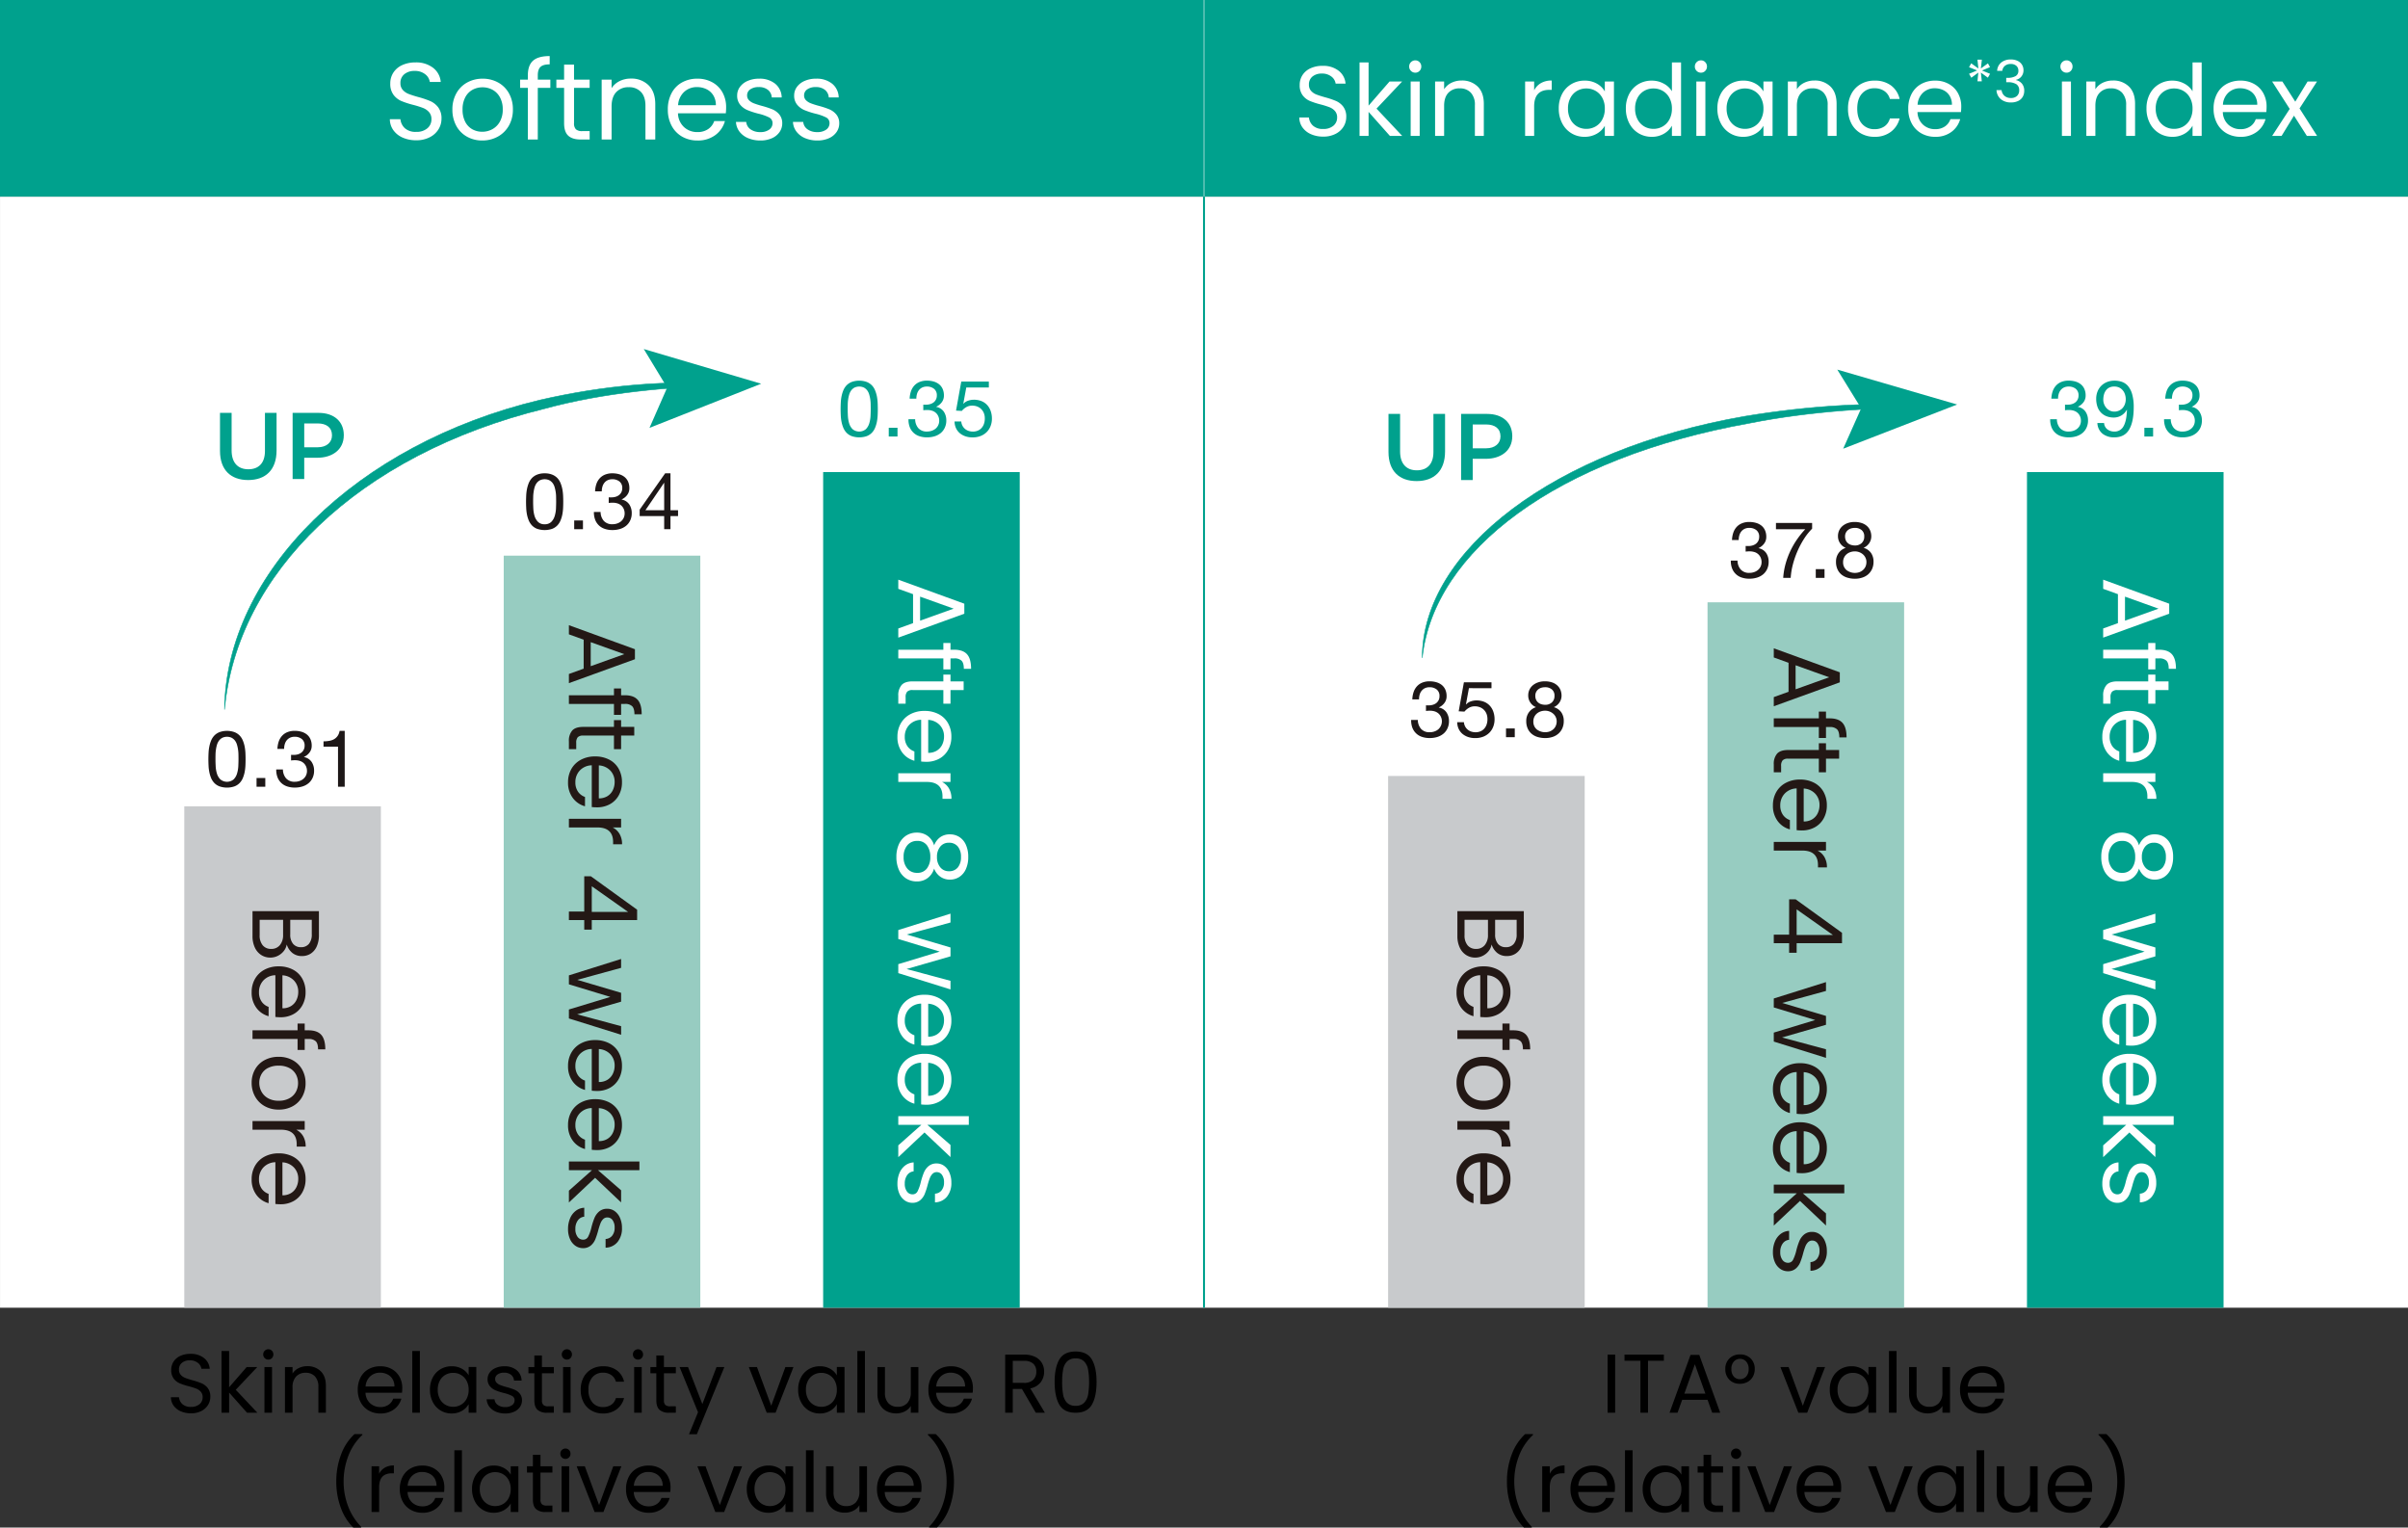
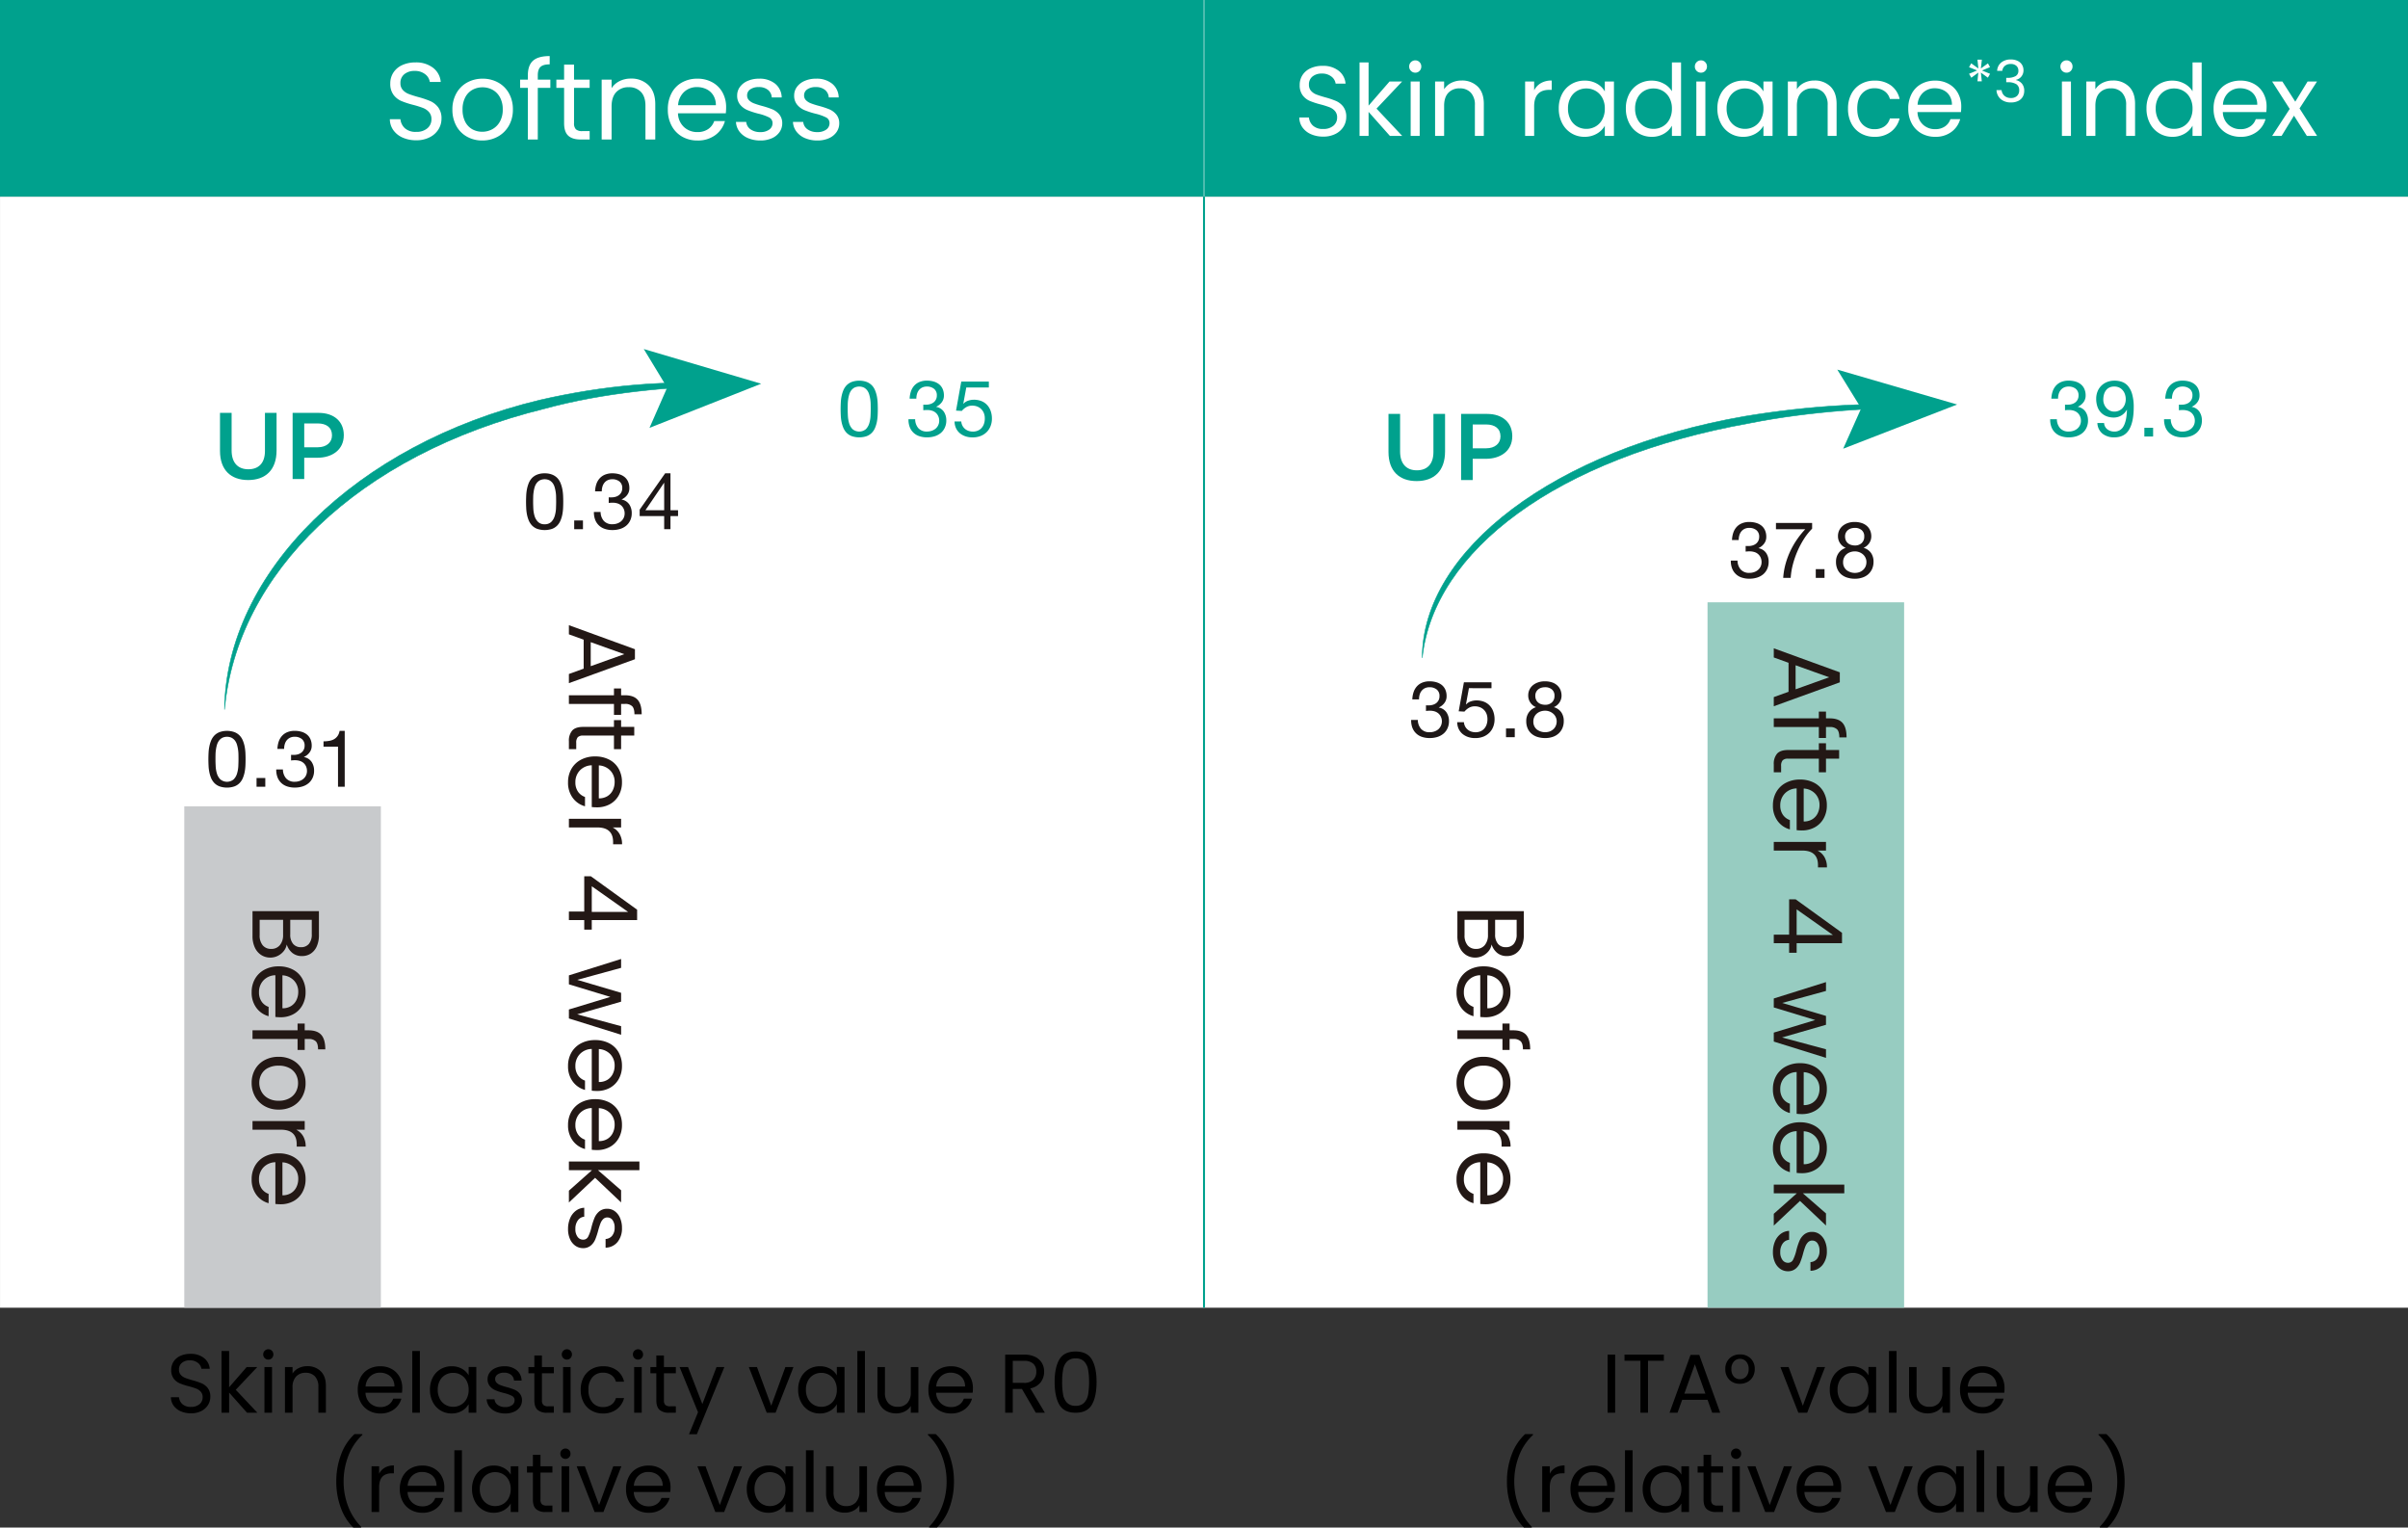
<svg xmlns="http://www.w3.org/2000/svg" width="1212.977" height="769.271" viewBox="0 0 1212.977 769.271">
  <rect x="0" y="0" width="1212.977" height="769.271" fill="#333333" stroke="none" />
  <g id="graph01" transform="translate(4303.653 23385.459)">
    <path id="パス_7214" data-name="パス 7214" d="M787.924,524.651V1084.2H1394.4V524.651" transform="translate(-5091.565 -23811.084)" fill="#fff" />
    <path id="パス_7221" data-name="パス 7221" d="M857.373,524.651V1084.2h606.48V524.651" transform="translate(-4554.529 -23811.084)" fill="#fff" />
    <path id="パス_7222" data-name="パス 7222" d="M800.03,559.185a21.171,21.171,0,0,1,.393-3.249,15.942,15.942,0,0,1,.908-3.013,8.194,8.194,0,0,1,1.633-2.506,7.328,7.328,0,0,1,2.6-1.7,11.347,11.347,0,0,1,7.5,0,7.415,7.415,0,0,1,2.6,1.7,8,8,0,0,1,1.624,2.506,16.577,16.577,0,0,1,.917,3.013,23.567,23.567,0,0,1,.393,3.249c.052,1.118.078,2.183.078,3.223s-.026,2.1-.078,3.214a23.512,23.512,0,0,1-.393,3.257,16.578,16.578,0,0,1-.917,3,8.083,8.083,0,0,1-1.624,2.48,7.134,7.134,0,0,1-2.585,1.677,11.707,11.707,0,0,1-7.519,0,7.051,7.051,0,0,1-2.6-1.677,8.284,8.284,0,0,1-1.633-2.48,15.934,15.934,0,0,1-.908-3,21.138,21.138,0,0,1-.393-3.257c-.052-1.109-.087-2.183-.087-3.214s.036-2.105.087-3.223m3.589,6.733a15.132,15.132,0,0,0,.638,3.694,6.87,6.87,0,0,0,1.729,2.917,5.238,5.238,0,0,0,6.663,0,6.855,6.855,0,0,0,1.72-2.917,15.127,15.127,0,0,0,.647-3.694c.061-1.31.1-2.5.1-3.554,0-.681-.008-1.45-.026-2.279a18.581,18.581,0,0,0-.191-2.507,17.309,17.309,0,0,0-.525-2.436,6.4,6.4,0,0,0-.987-2.088,5.247,5.247,0,0,0-1.641-1.449,5.613,5.613,0,0,0-4.847,0,5.057,5.057,0,0,0-1.641,1.449,6.6,6.6,0,0,0-1,2.088,17.292,17.292,0,0,0-.516,2.436,18.808,18.808,0,0,0-.2,2.507c-.017.829-.026,1.6-.026,2.279,0,1.057.036,2.244.105,3.554" transform="translate(-4998.625 -23565.473)" fill="#1d1717" />
    <path id="パス_7286" data-name="パス 7286" d="M0,0H4.409V4.4H0Z" transform="translate(-4174.422 -22993.652)" fill="#1d1717" />
    <path id="パス_7223" data-name="パス 7223" d="M811.682,560.181h1.11a6.827,6.827,0,0,0,2.043-.3,5.285,5.285,0,0,0,1.712-.873,4.237,4.237,0,0,0,1.161-1.449,4.3,4.3,0,0,0,.436-1.983,4.064,4.064,0,0,0-1.423-3.4,5.6,5.6,0,0,0-3.572-1.127,5.435,5.435,0,0,0-2.367.489,4.82,4.82,0,0,0-1.668,1.336,5.69,5.69,0,0,0-.969,1.938,8.281,8.281,0,0,0-.314,2.349h-3.38a13.047,13.047,0,0,1,.655-3.694,8.223,8.223,0,0,1,1.651-2.856,7.341,7.341,0,0,1,2.68-1.869,9.584,9.584,0,0,1,3.712-.672,12.079,12.079,0,0,1,3.4.455,7.868,7.868,0,0,1,2.716,1.37,6.263,6.263,0,0,1,1.8,2.341,7.93,7.93,0,0,1,.655,3.388,5.441,5.441,0,0,1-1.109,3.362,7.082,7.082,0,0,1-2.777,2.218v.079a5.887,5.887,0,0,1,3.834,2.428,7.727,7.727,0,0,1,1.249,4.4,8.345,8.345,0,0,1-.777,3.711,7.631,7.631,0,0,1-2.079,2.681,8.942,8.942,0,0,1-3.083,1.607,12.792,12.792,0,0,1-3.746.533,11.91,11.91,0,0,1-3.9-.594,7.789,7.789,0,0,1-2.969-1.764,7.71,7.71,0,0,1-1.887-2.873,10.49,10.49,0,0,1-.62-3.895h3.37a6.932,6.932,0,0,0,1.59,4.48,5.59,5.59,0,0,0,4.41,1.712,7.168,7.168,0,0,0,2.34-.376,5.788,5.788,0,0,0,1.948-1.074,5.105,5.105,0,0,0,1.825-3.991,5.4,5.4,0,0,0-.48-2.314,4.973,4.973,0,0,0-3.153-2.743,7.91,7.91,0,0,0-2.367-.34,14.724,14.724,0,0,0-2.017.122v-2.856a1.8,1.8,0,0,0,.358.035" transform="translate(-4968.36 -23565.473)" fill="#1d1717" />
    <path id="パス_7224" data-name="パス 7224" d="M813.885,576.23V556.058h-7.3v-2.69a16.131,16.131,0,0,0,2.777-.227,7.543,7.543,0,0,0,2.445-.8,5.7,5.7,0,0,0,1.843-1.642,6.159,6.159,0,0,0,1.03-2.62h2.585V576.23Z" transform="translate(-4947.272 -23565.482)" fill="#1d1717" />
    <path id="パス_7287" data-name="パス 7287" d="M0,0H99.021V252.494H0Z" transform="translate(-4210.821 -22979.385)" fill="#c8cacc" />
    <path id="パス_7225" data-name="パス 7225" d="M818.354,544.334a22.187,22.187,0,0,1,.393-3.249,17.122,17.122,0,0,1,.908-3.021,8.625,8.625,0,0,1,1.633-2.507,7.5,7.5,0,0,1,2.611-1.694,9.773,9.773,0,0,1,3.737-.638,9.9,9.9,0,0,1,3.755.638,7.556,7.556,0,0,1,2.6,1.694,8.1,8.1,0,0,1,1.624,2.507,17.047,17.047,0,0,1,.917,3.021,23.381,23.381,0,0,1,.393,3.249c.061,1.118.079,2.183.079,3.214s-.017,2.113-.079,3.222a23.643,23.643,0,0,1-.393,3.257,16.045,16.045,0,0,1-.917,2.987,8.124,8.124,0,0,1-1.624,2.489,7.183,7.183,0,0,1-2.585,1.685,11.837,11.837,0,0,1-7.51,0,7.138,7.138,0,0,1-2.611-1.685,8.652,8.652,0,0,1-1.633-2.489,16.116,16.116,0,0,1-.908-2.987,22.429,22.429,0,0,1-.393-3.257c-.052-1.109-.088-2.183-.088-3.222s.035-2.1.088-3.214m3.589,6.733a15.535,15.535,0,0,0,.638,3.694,7.019,7.019,0,0,0,1.729,2.917,4.508,4.508,0,0,0,3.327,1.2,4.579,4.579,0,0,0,3.345-1.2,7,7,0,0,0,1.712-2.917,15.56,15.56,0,0,0,.655-3.694c.052-1.319.088-2.5.088-3.563,0-.681-.009-1.45-.026-2.271a17.237,17.237,0,0,0-.192-2.506,17.937,17.937,0,0,0-.524-2.446,6.469,6.469,0,0,0-.978-2.078,5.448,5.448,0,0,0-1.642-1.45,5.631,5.631,0,0,0-4.855,0,5.058,5.058,0,0,0-1.642,1.45,6.657,6.657,0,0,0-1,2.078,16.519,16.519,0,0,0-.506,2.446,17.179,17.179,0,0,0-.2,2.506c-.026.821-.035,1.59-.035,2.271,0,1.065.044,2.244.1,3.563" transform="translate(-4856.937 -23680.314)" fill="#1d1717" />
    <path id="パス_7288" data-name="パス 7288" d="M0,0H4.413V4.4H0Z" transform="translate(-4014.412 -23123.348)" fill="#1d1717" />
    <path id="パス_7226" data-name="パス 7226" d="M830.005,545.33h1.109a6.851,6.851,0,0,0,2.044-.3,5.294,5.294,0,0,0,1.711-.873,4.216,4.216,0,0,0,1.162-1.449,4.3,4.3,0,0,0,.436-1.982,4.063,4.063,0,0,0-1.423-3.4,5.593,5.593,0,0,0-3.572-1.118,5.422,5.422,0,0,0-2.366.48,4.834,4.834,0,0,0-1.669,1.336,5.63,5.63,0,0,0-.969,1.939,8.3,8.3,0,0,0-.314,2.349h-3.38a13.053,13.053,0,0,1,.655-3.694,8.231,8.231,0,0,1,1.651-2.855,7.319,7.319,0,0,1,2.68-1.869,9.578,9.578,0,0,1,3.712-.672,12.1,12.1,0,0,1,3.4.454,7.869,7.869,0,0,1,2.716,1.371,6.257,6.257,0,0,1,1.8,2.341,7.941,7.941,0,0,1,.655,3.38,5.446,5.446,0,0,1-1.109,3.37,7.086,7.086,0,0,1-2.777,2.218v.079a5.89,5.89,0,0,1,3.834,2.428,7.73,7.73,0,0,1,1.249,4.4,8.343,8.343,0,0,1-.777,3.711,7.613,7.613,0,0,1-2.079,2.681,8.932,8.932,0,0,1-3.082,1.607,12.778,12.778,0,0,1-3.747.533,11.912,11.912,0,0,1-3.894-.594,7.8,7.8,0,0,1-2.97-1.764,7.705,7.705,0,0,1-1.886-2.873,10.477,10.477,0,0,1-.62-3.895h3.37a6.89,6.89,0,0,0,1.589,4.471,5.566,5.566,0,0,0,4.41,1.72,7.187,7.187,0,0,0,2.341-.375,6.1,6.1,0,0,0,1.947-1.075,5.1,5.1,0,0,0,1.825-3.991,5.4,5.4,0,0,0-.48-2.314,5.118,5.118,0,0,0-1.266-1.712,5.339,5.339,0,0,0-1.887-1.03,7.91,7.91,0,0,0-2.366-.341,14.813,14.813,0,0,0-2.017.122V545.3a2.653,2.653,0,0,0,.358.026" transform="translate(-4826.671 -23680.314)" fill="#1d1717" />
    <path id="パス_7227" data-name="パス 7227" d="M844.154,551.809v2.96h-3.816v6.593h-3.17V554.77H824.82v-3.257l12.828-18.286h2.69v18.583Zm-6.986-13.781h-.079l-9.37,13.781h9.449Z" transform="translate(-4806.256 -23680.314)" fill="#1d1717" />
-     <path id="パス_7289" data-name="パス 7289" d="M0,0H99.021V378.744H0Z" transform="translate(-4049.911 -23105.627)" fill="#97ccc1" />
    <path id="パス_7228" data-name="パス 7228" d="M836.5,538.981a20.965,20.965,0,0,1,.393-3.248,15.97,15.97,0,0,1,.908-3,8.083,8.083,0,0,1,1.633-2.506,7.453,7.453,0,0,1,2.6-1.7,11.35,11.35,0,0,1,7.5,0,7.532,7.532,0,0,1,2.6,1.7,7.909,7.909,0,0,1,1.624,2.506,16.619,16.619,0,0,1,.917,3,23.34,23.34,0,0,1,.393,3.248c.053,1.118.079,2.183.079,3.231,0,1.031-.026,2.1-.079,3.214a23.04,23.04,0,0,1-.393,3.249,16.428,16.428,0,0,1-.917,3,8.083,8.083,0,0,1-1.624,2.48,7.242,7.242,0,0,1-2.585,1.677,11.876,11.876,0,0,1-7.519,0,7.166,7.166,0,0,1-2.6-1.677,8.269,8.269,0,0,1-1.633-2.48,15.8,15.8,0,0,1-.908-3,20.723,20.723,0,0,1-.393-3.249c-.052-1.118-.087-2.183-.087-3.214,0-1.048.034-2.113.087-3.231m3.589,6.733a15.262,15.262,0,0,0,.638,3.7,6.882,6.882,0,0,0,1.729,2.917,5.238,5.238,0,0,0,6.663,0,6.873,6.873,0,0,0,1.72-2.917,15.275,15.275,0,0,0,.646-3.7c.061-1.3.1-2.5.1-3.545,0-.681-.009-1.45-.026-2.279a18.841,18.841,0,0,0-.193-2.515,17.406,17.406,0,0,0-.524-2.428,6.542,6.542,0,0,0-.987-2.1,5.364,5.364,0,0,0-1.642-1.45,5.7,5.7,0,0,0-4.847,0,5.157,5.157,0,0,0-1.642,1.45,6.746,6.746,0,0,0-1,2.1,17.367,17.367,0,0,0-.515,2.428,18.725,18.725,0,0,0-.2,2.515c-.018.83-.026,1.6-.026,2.279,0,1.048.035,2.244.1,3.545" transform="translate(-4716.625 -23721.646)" fill="#00a18d" />
-     <path id="パス_7290" data-name="パス 7290" d="M0,0H4.409V4.4H0Z" transform="translate(-3855.963 -23170.033)" fill="#00a18d" />
    <path id="パス_7229" data-name="パス 7229" d="M848.151,539.985h1.109a6.732,6.732,0,0,0,2.034-.3,5.221,5.221,0,0,0,1.72-.873,4.275,4.275,0,0,0,1.6-3.432,4.064,4.064,0,0,0-1.424-3.4,5.618,5.618,0,0,0-3.572-1.126,5.435,5.435,0,0,0-2.367.489,4.667,4.667,0,0,0-1.667,1.337,5.459,5.459,0,0,0-.97,1.938,8,8,0,0,0-.314,2.349h-3.388a13.362,13.362,0,0,1,.664-3.694,8.158,8.158,0,0,1,1.65-2.856,7.351,7.351,0,0,1,2.681-1.869,9.55,9.55,0,0,1,3.712-.673,12.1,12.1,0,0,1,3.4.454,8.043,8.043,0,0,1,2.716,1.372,6.339,6.339,0,0,1,1.8,2.34,7.91,7.91,0,0,1,.646,3.38,5.489,5.489,0,0,1-1.1,3.371,7.083,7.083,0,0,1-2.777,2.218v.078a5.933,5.933,0,0,1,3.834,2.428,7.8,7.8,0,0,1,1.249,4.4,8.346,8.346,0,0,1-.786,3.711,7.505,7.505,0,0,1-2.069,2.681,9.174,9.174,0,0,1-3.082,1.606,12.8,12.8,0,0,1-3.756.524,11.876,11.876,0,0,1-3.886-.585,7.7,7.7,0,0,1-4.864-4.637,10.665,10.665,0,0,1-.611-3.9H843.7a6.925,6.925,0,0,0,1.58,4.472,5.592,5.592,0,0,0,4.41,1.721,7.146,7.146,0,0,0,2.341-.376,6.147,6.147,0,0,0,1.956-1.074,5.018,5.018,0,0,0,1.319-1.712,5.2,5.2,0,0,0,.507-2.279,5.394,5.394,0,0,0-.49-2.314,5,5,0,0,0-1.266-1.712,5.075,5.075,0,0,0-1.886-1.03,7.855,7.855,0,0,0-2.358-.34,14.531,14.531,0,0,0-2.017.122V539.95a1.705,1.705,0,0,0,.358.035" transform="translate(-4686.359 -23721.646)" fill="#00a18d" />
    <path id="パス_7230" data-name="パス 7230" d="M848.9,530.913l-1.5,8.1.079.078a5.407,5.407,0,0,1,2.358-1.528,8.847,8.847,0,0,1,2.882-.489,10.586,10.586,0,0,1,3.537.585,7.947,7.947,0,0,1,2.891,1.808,8.6,8.6,0,0,1,1.947,3.022,11.551,11.551,0,0,1,.716,4.227,10.1,10.1,0,0,1-.62,3.475,8.721,8.721,0,0,1-1.843,3,9.034,9.034,0,0,1-3.073,2.088,11.119,11.119,0,0,1-4.306.768,10.79,10.79,0,0,1-3.441-.533,9.011,9.011,0,0,1-2.838-1.545,7.346,7.346,0,0,1-1.948-2.524,8.246,8.246,0,0,1-.751-3.414h3.38a5.336,5.336,0,0,0,.533,2,5.255,5.255,0,0,0,1.231,1.634,5.508,5.508,0,0,0,1.825,1.074,7.007,7.007,0,0,0,2.323.384,6.319,6.319,0,0,0,2.279-.428,5.228,5.228,0,0,0,1.9-1.249,5.834,5.834,0,0,0,1.293-2.087,8.043,8.043,0,0,0,.471-2.917,7.123,7.123,0,0,0-.445-2.558,5.982,5.982,0,0,0-1.3-2.026,5.7,5.7,0,0,0-2-1.328,6.724,6.724,0,0,0-2.594-.48,5.883,5.883,0,0,0-2.96.734,8.433,8.433,0,0,0-2.288,1.93l-2.9-.158,2.629-14.61h13.894v2.978Z" transform="translate(-4665.805 -23721.229)" fill="#00a18d" />
-     <path id="パス_7291" data-name="パス 7291" d="M0,0H99.021V420.83H0Z" transform="translate(-3889.006 -23147.713)" fill="#00a18d" />
    <path id="パス_7215" data-name="パス 7215" d="M800.613,548.917V529.74h5.851v18.933c0,6.183,3.187,9.466,8.418,9.466,5.187,0,8.375-3.091,8.375-9.222V529.74h5.851v18.881c0,9.937-5.615,14.941-14.321,14.941-8.655,0-14.174-5-14.174-14.645" transform="translate(-4993.445 -23707.27)" fill="#00a18d" />
    <path id="パス_7216" data-name="パス 7216" d="M804.8,529.74h13.135c7.789,0,12.645,4.419,12.645,11.135v.1c0,7.458-5.991,11.362-13.31,11.362h-6.62v10.706H804.8Zm12.654,17.318c4.428,0,7.178-2.471,7.178-5.956v-.087c0-3.9-2.8-5.956-7.178-5.956h-6.8v12Z" transform="translate(-4961.051 -23707.27)" fill="#00a18d" />
    <path id="パス_7217" data-name="パス 7217" d="M800.874,692.464c.725-68.622,66.072-133.586,158.964-155.8,30.792-7.073,64.832-10.663,96.751-7.492-32.093.733-64.667,3.72-94.419,11.815-94.437,23.238-155.13,83.276-161.3,151.48" transform="translate(-4991.426 -23720.672)" fill="#00a18d" />
    <path id="パス_7218" data-name="パス 7218" d="M800.874,692.464c.725-68.622,66.072-133.586,158.964-155.8,30.792-7.073,64.832-10.663,96.751-7.492-32.093.733-64.667,3.72-94.419,11.815C867.733,564.222,807.04,624.26,800.874,692.464Z" transform="translate(-4991.426 -23720.672)" fill="none" stroke="#00a18d" stroke-linecap="round" stroke-linejoin="round" stroke-width="0.271" />
    <path id="パス_7219" data-name="パス 7219" d="M827.94,565.753l8.9-20.271-11.782-19.423,59.13,17.475Z" transform="translate(-4804.423 -23735.742)" fill="#00a18d" />
    <path id="パス_7284" data-name="パス 7284" d="M0,0H606.48V99.025H0Z" transform="translate(-4303.653 -23385.459)" fill="#00a18d" />
    <path id="パス_7292" data-name="パス 7292" d="M0,0H606.48V99.025H0Z" transform="translate(-3697.174 -23385.459)" fill="#00a18d" />
    <path id="パス_7293" data-name="パス 7293" d="M0,99.021V0" transform="translate(-3697.16 -23385.459)" fill="none" stroke="#fff" stroke-width="0.283" />
    <path id="パス_7294" data-name="パス 7294" d="M0,559.55V0" transform="translate(-3697.16 -23286.434)" fill="none" stroke="#00a18d" stroke-width="1" />
    <path id="パス_7231" data-name="パス 7231" d="M877.146,557.324h1.109a6.586,6.586,0,0,0,2.044-.305,5.1,5.1,0,0,0,1.711-.865,4.53,4.53,0,0,0,1.162-1.45,4.357,4.357,0,0,0,.428-1.991,4.032,4.032,0,0,0-1.415-3.388,5.618,5.618,0,0,0-3.572-1.126,5.425,5.425,0,0,0-2.366.48,4.759,4.759,0,0,0-1.668,1.345,5.59,5.59,0,0,0-.978,1.93,8.7,8.7,0,0,0-.306,2.358h-3.38a13.046,13.046,0,0,1,.655-3.694,8.165,8.165,0,0,1,1.65-2.855,7.332,7.332,0,0,1,2.681-1.869,9.379,9.379,0,0,1,3.711-.672,11.79,11.79,0,0,1,3.4.454,8.043,8.043,0,0,1,2.716,1.371,6.3,6.3,0,0,1,1.8,2.332,7.973,7.973,0,0,1,.655,3.388,5.445,5.445,0,0,1-1.109,3.371,7.157,7.157,0,0,1-2.777,2.218v.079a5.823,5.823,0,0,1,3.834,2.428,7.758,7.758,0,0,1,1.249,4.4,8.229,8.229,0,0,1-.786,3.711,7.4,7.4,0,0,1-2.07,2.673,8.972,8.972,0,0,1-3.082,1.616,12.8,12.8,0,0,1-3.755.524,11.868,11.868,0,0,1-3.886-.585,7.7,7.7,0,0,1-4.865-4.638,10.72,10.72,0,0,1-.611-3.9h3.362a6.981,6.981,0,0,0,1.6,4.48,5.556,5.556,0,0,0,4.4,1.711,6.962,6.962,0,0,0,2.349-.376,5.85,5.85,0,0,0,1.947-1.074,5.4,5.4,0,0,0,1.337-6.3,5.124,5.124,0,0,0-1.266-1.72,5.373,5.373,0,0,0-1.878-1.031,8.22,8.22,0,0,0-2.366-.331,14.62,14.62,0,0,0-2.017.122V557.29a1.71,1.71,0,0,0,.358.034" transform="translate(-4462.145 -23587.561)" fill="#1d1717" />
    <path id="パス_7232" data-name="パス 7232" d="M877.889,548.253l-1.5,8.1.079.078a5.4,5.4,0,0,1,2.358-1.528,8.842,8.842,0,0,1,2.882-.49,10.578,10.578,0,0,1,3.536.586,7.957,7.957,0,0,1,2.891,1.807,8.611,8.611,0,0,1,1.947,3.022,11.545,11.545,0,0,1,.716,4.226,10.129,10.129,0,0,1-.621,3.476,8.716,8.716,0,0,1-1.843,3,9.036,9.036,0,0,1-3.074,2.088,11.12,11.12,0,0,1-4.305.768,10.79,10.79,0,0,1-3.44-.532,9.034,9.034,0,0,1-2.838-1.546,7.334,7.334,0,0,1-1.948-2.524,8.238,8.238,0,0,1-.751-3.414h3.38a5.356,5.356,0,0,0,.532,2,5.288,5.288,0,0,0,1.232,1.633,5.511,5.511,0,0,0,1.826,1.074,7,7,0,0,0,2.323.375,6.313,6.313,0,0,0,2.279-.419,5.225,5.225,0,0,0,1.9-1.249,5.916,5.916,0,0,0,1.293-2.087,8.059,8.059,0,0,0,.471-2.917,7.132,7.132,0,0,0-.445-2.559,5.986,5.986,0,0,0-1.3-2.026,5.686,5.686,0,0,0-2-1.327,6.739,6.739,0,0,0-2.595-.48,5.884,5.884,0,0,0-2.96.734,8.433,8.433,0,0,0-2.288,1.93l-2.9-.157,2.629-14.61h13.894v2.978Z" transform="translate(-4441.598 -23587.141)" fill="#1d1717" />
    <path id="パス_7295" data-name="パス 7295" d="M0,0H4.409V4.4H0Z" transform="translate(-3545.031 -23018.604)" fill="#1d1717" />
    <path id="パス_7233" data-name="パス 7233" d="M877.628,549.325a6.533,6.533,0,0,1,1.825-2.244,8.183,8.183,0,0,1,2.638-1.38,9.739,9.739,0,0,1,3.117-.48,11.3,11.3,0,0,1,3.922.6,7.354,7.354,0,0,1,2.646,1.642,6.432,6.432,0,0,1,1.494,2.3,7.631,7.631,0,0,1,.471,2.637,6.115,6.115,0,0,1-1.048,3.475,6.446,6.446,0,0,1-2.847,2.358,6.819,6.819,0,0,1,3.772,2.6,7.621,7.621,0,0,1,1.24,4.428,8.764,8.764,0,0,1-.734,3.65,7.974,7.974,0,0,1-1.991,2.681,8.379,8.379,0,0,1-2.96,1.65,11.524,11.524,0,0,1-3.651.55,13.036,13.036,0,0,1-3.763-.515,8.284,8.284,0,0,1-3.039-1.59,7.384,7.384,0,0,1-2.026-2.681,8.927,8.927,0,0,1-.733-3.746,7.439,7.439,0,0,1,1.265-4.341,7.163,7.163,0,0,1,3.651-2.69,6.047,6.047,0,0,1-2.856-2.323,6.176,6.176,0,0,1-1.066-3.51,6.643,6.643,0,0,1,.673-3.075m3.589,20.086a7,7,0,0,0,6.628,1.039,6.009,6.009,0,0,0,1.826-1.153,5.111,5.111,0,0,0,1.2-1.738,5.559,5.559,0,0,0,.42-2.183,4.929,4.929,0,0,0-.463-2.122,5.138,5.138,0,0,0-1.249-1.685,6.039,6.039,0,0,0-1.851-1.135,6.369,6.369,0,0,0-2.245-.419,7.239,7.239,0,0,0-2.314.384,5.63,5.63,0,0,0-1.9,1.092,4.964,4.964,0,0,0-1.266,1.7,5.188,5.188,0,0,0-.463,2.227,4.981,4.981,0,0,0,1.685,3.991m-.3-14.89a3.777,3.777,0,0,0,1.074,1.406,4.337,4.337,0,0,0,1.59.838,6.347,6.347,0,0,0,1.938.279,4.784,4.784,0,0,0,3.336-1.188,4.265,4.265,0,0,0,1.319-3.327,3.934,3.934,0,0,0-1.337-3.24,5.129,5.129,0,0,0-3.388-1.092,6.58,6.58,0,0,0-1.912.271,4.435,4.435,0,0,0-1.572.838,4.053,4.053,0,0,0-1.45,3.222,4.671,4.671,0,0,0,.4,1.991" transform="translate(-4410.799 -23587.561)" fill="#1d1717" />
-     <path id="パス_7296" data-name="パス 7296" d="M0,0H99.021V267.793H0Z" transform="translate(-3604.421 -22994.674)" fill="#c8cacc" />
    <path id="パス_7234" data-name="パス 7234" d="M895.586,548.136h1.109a6.833,6.833,0,0,0,2.044-.3,5.261,5.261,0,0,0,1.711-.873,4.227,4.227,0,0,0,1.162-1.45,4.3,4.3,0,0,0,.436-1.982,4.062,4.062,0,0,0-1.423-3.4,5.6,5.6,0,0,0-3.572-1.127,5.431,5.431,0,0,0-2.366.489,4.836,4.836,0,0,0-1.668,1.336,5.71,5.71,0,0,0-.97,1.939,8.367,8.367,0,0,0-.314,2.349h-3.38a12.93,12.93,0,0,1,.655-3.685,8.2,8.2,0,0,1,1.65-2.865,7.326,7.326,0,0,1,2.681-1.86,9.418,9.418,0,0,1,3.711-.681,12.1,12.1,0,0,1,3.4.455,7.889,7.889,0,0,1,2.716,1.371,6.323,6.323,0,0,1,1.8,2.34,7.924,7.924,0,0,1,.655,3.388,5.435,5.435,0,0,1-1.109,3.362,7.011,7.011,0,0,1-2.777,2.218v.078a5.892,5.892,0,0,1,3.834,2.428,7.735,7.735,0,0,1,1.248,4.4,8.346,8.346,0,0,1-.777,3.711,7.632,7.632,0,0,1-2.079,2.681,8.937,8.937,0,0,1-3.082,1.606,12.779,12.779,0,0,1-3.747.533,11.916,11.916,0,0,1-3.894-.594,7.658,7.658,0,0,1-4.856-4.637,10.492,10.492,0,0,1-.62-3.9h3.371a6.923,6.923,0,0,0,1.589,4.48,5.59,5.59,0,0,0,4.41,1.712,7.2,7.2,0,0,0,2.341-.376,5.8,5.8,0,0,0,1.947-1.074,5.065,5.065,0,0,0,1.825-3.991,5.4,5.4,0,0,0-.48-2.314,4.969,4.969,0,0,0-3.153-2.743,7.908,7.908,0,0,0-2.366-.34,16.234,16.234,0,0,0-2.018.122V548.1a1.77,1.77,0,0,0,.358.035" transform="translate(-4319.552 -23658.615)" fill="#1d1717" />
    <path id="パス_7235" data-name="パス 7235" d="M904.572,543.982a44.459,44.459,0,0,0-3.319,6.191,46.07,46.07,0,0,0-2.358,6.785,34.961,34.961,0,0,0-1.11,6.794h-3.772a35.671,35.671,0,0,1,1.17-6.969,39.906,39.906,0,0,1,2.4-6.506,40.994,40.994,0,0,1,3.4-5.9,42.778,42.778,0,0,1,4.139-5.117H890.364v-3.17H908.58v2.891a29.556,29.556,0,0,0-4.008,5" transform="translate(-4299.415 -23658.189)" fill="#1d1717" />
    <path id="パス_7297" data-name="パス 7297" d="M0,0H4.408V4.4H0Z" transform="translate(-3388.999 -23098.836)" fill="#1d1717" />
    <path id="パス_7236" data-name="パス 7236" d="M895.495,540.144a6.807,6.807,0,0,1,1.825-2.244,8.344,8.344,0,0,1,2.637-1.38,10.054,10.054,0,0,1,3.127-.489,11.254,11.254,0,0,1,3.912.62,7.447,7.447,0,0,1,2.654,1.633,6.416,6.416,0,0,1,1.485,2.305,7.42,7.42,0,0,1,.471,2.637,6.152,6.152,0,0,1-1.039,3.467,6.556,6.556,0,0,1-2.856,2.366,6.806,6.806,0,0,1,3.772,2.594,7.622,7.622,0,0,1,1.249,4.428,8.875,8.875,0,0,1-.733,3.65,8.242,8.242,0,0,1-1.992,2.69,8.38,8.38,0,0,1-2.969,1.634,11.538,11.538,0,0,1-3.65.568,12.918,12.918,0,0,1-3.755-.524,8.3,8.3,0,0,1-3.048-1.58,7.4,7.4,0,0,1-2.026-2.681,9,9,0,0,1-.733-3.755,7.412,7.412,0,0,1,1.275-4.34,7.082,7.082,0,0,1,3.642-2.682,6.047,6.047,0,0,1-2.856-2.323,6.2,6.2,0,0,1-1.066-3.511,6.7,6.7,0,0,1,.673-3.082m3.6,20.094a6.938,6.938,0,0,0,6.62,1.031,5.7,5.7,0,0,0,1.825-1.153,5.236,5.236,0,0,0,1.205-1.729,5.718,5.718,0,0,0,.41-2.183,4.893,4.893,0,0,0-.463-2.122,5.274,5.274,0,0,0-1.24-1.694,6.21,6.21,0,0,0-1.86-1.126,6.144,6.144,0,0,0-2.244-.419,7.031,7.031,0,0,0-2.314.384,5.62,5.62,0,0,0-1.9,1.091,4.813,4.813,0,0,0-1.266,1.7,5.136,5.136,0,0,0-.463,2.227,4.97,4.97,0,0,0,1.694,3.991m-.305-14.889a3.838,3.838,0,0,0,1.074,1.405,4.415,4.415,0,0,0,1.6.838,6.512,6.512,0,0,0,1.931.28,4.784,4.784,0,0,0,3.344-1.2,4.3,4.3,0,0,0,1.311-3.327,3.956,3.956,0,0,0-1.328-3.24,5.151,5.151,0,0,0-3.4-1.091,6.87,6.87,0,0,0-1.913.271,4.6,4.6,0,0,0-1.572.838,4.053,4.053,0,0,0-1.45,3.222,4.892,4.892,0,0,0,.4,2" transform="translate(-4272.636 -23658.625)" fill="#1d1717" />
    <path id="パス_7298" data-name="パス 7298" d="M0,0H99.021V355.249H0Z" transform="translate(-3443.52 -23082.133)" fill="#97ccc1" />
    <path id="パス_7237" data-name="パス 7237" d="M914.007,539.985h1.109a6.831,6.831,0,0,0,2.044-.3,5.257,5.257,0,0,0,1.711-.873,4.224,4.224,0,0,0,1.162-1.45,4.3,4.3,0,0,0,.436-1.982,4.063,4.063,0,0,0-1.424-3.4,5.6,5.6,0,0,0-3.572-1.126,5.43,5.43,0,0,0-2.366.489,4.82,4.82,0,0,0-1.668,1.337,5.6,5.6,0,0,0-.97,1.938,8.3,8.3,0,0,0-.314,2.349h-3.379a13.054,13.054,0,0,1,.655-3.694,8.17,8.17,0,0,1,1.651-2.856,7.347,7.347,0,0,1,2.681-1.869,9.576,9.576,0,0,1,3.711-.673,12.1,12.1,0,0,1,3.4.454,7.887,7.887,0,0,1,2.716,1.372,6.249,6.249,0,0,1,1.8,2.34,7.912,7.912,0,0,1,.655,3.38,5.445,5.445,0,0,1-1.109,3.371,7.087,7.087,0,0,1-2.777,2.218v.078a5.89,5.89,0,0,1,3.834,2.428,7.731,7.731,0,0,1,1.249,4.4,8.343,8.343,0,0,1-.777,3.711,7.634,7.634,0,0,1-2.078,2.681,9.088,9.088,0,0,1-3.083,1.606,12.773,12.773,0,0,1-3.746.524,11.928,11.928,0,0,1-3.895-.585,7.786,7.786,0,0,1-2.969-1.764,7.693,7.693,0,0,1-1.886-2.873,10.492,10.492,0,0,1-.62-3.9h3.371a6.88,6.88,0,0,0,1.589,4.472,5.567,5.567,0,0,0,4.41,1.721,7.183,7.183,0,0,0,2.34-.376,6.1,6.1,0,0,0,1.948-1.074,5.1,5.1,0,0,0,1.825-3.991,5.391,5.391,0,0,0-.48-2.314,5.124,5.124,0,0,0-1.266-1.712,5.215,5.215,0,0,0-1.886-1.03,7.913,7.913,0,0,0-2.366-.34,14.7,14.7,0,0,0-2.018.122V539.95a1.771,1.771,0,0,0,.358.035" transform="translate(-4177.105 -23721.646)" fill="#00a18d" />
    <path id="パス_7238" data-name="パス 7238" d="M914.469,552.412a5.643,5.643,0,0,0,3.5,1.11,5.018,5.018,0,0,0,4.638-2.682q1.546-2.685,1.711-8.191l-.079-.088a7.375,7.375,0,0,1-6.515,3.9,9.794,9.794,0,0,1-3.807-.7,7.791,7.791,0,0,1-2.795-1.921,8.038,8.038,0,0,1-1.712-2.978,12.1,12.1,0,0,1-.577-3.817,9.942,9.942,0,0,1,.673-3.7,8.393,8.393,0,0,1,1.912-2.9,8.554,8.554,0,0,1,2.935-1.887,10,10,0,0,1,3.729-.673,11.108,11.108,0,0,1,3.729.611,7.223,7.223,0,0,1,3.065,2.122,11.086,11.086,0,0,1,2.079,4.113,23.279,23.279,0,0,1,.777,6.611q0,7.3-2.323,11.2c-1.545,2.611-4.035,3.9-7.44,3.9a9.376,9.376,0,0,1-5.877-1.781,7.247,7.247,0,0,1-2.663-5.432h3.38a4.29,4.29,0,0,0,1.659,3.178m8.873-17.587a5.956,5.956,0,0,0-1.109-2.044,5.336,5.336,0,0,0-1.807-1.414,5.72,5.72,0,0,0-2.5-.516,5.463,5.463,0,0,0-2.559.558,4.694,4.694,0,0,0-1.7,1.485,6.521,6.521,0,0,0-.96,2.122,10.712,10.712,0,0,0-.3,2.506,6,6,0,0,0,.419,2.219,6.338,6.338,0,0,0,1.152,1.912,5.586,5.586,0,0,0,1.747,1.327,5.013,5.013,0,0,0,2.245.5,5.588,5.588,0,0,0,2.375-.5,5.322,5.322,0,0,0,1.825-1.354,5.744,5.744,0,0,0,1.153-1.982,7.109,7.109,0,0,0,.4-2.358,7.817,7.817,0,0,0-.384-2.463" transform="translate(-4156.574 -23721.646)" fill="#00a18d" />
    <path id="パス_7299" data-name="パス 7299" d="M0,0H4.408V4.4H0Z" transform="translate(-3223.476 -23170.033)" fill="#00a18d" />
    <path id="パス_7239" data-name="パス 7239" d="M920.576,539.985h1.109a6.829,6.829,0,0,0,2.044-.3,5.257,5.257,0,0,0,1.711-.873,4.125,4.125,0,0,0,1.162-1.45,4.3,4.3,0,0,0,.446-1.982,4.068,4.068,0,0,0-1.432-3.4,5.583,5.583,0,0,0-3.572-1.126,5.43,5.43,0,0,0-2.366.489,4.819,4.819,0,0,0-1.668,1.337,5.6,5.6,0,0,0-.961,1.938,8,8,0,0,0-.323,2.349h-3.38a13.389,13.389,0,0,1,.655-3.694,8.16,8.16,0,0,1,1.651-2.856,7.338,7.338,0,0,1,2.681-1.869,9.607,9.607,0,0,1,3.711-.673,12.1,12.1,0,0,1,3.4.454,7.81,7.81,0,0,1,2.716,1.372,6.355,6.355,0,0,1,1.807,2.34,8.054,8.054,0,0,1,.646,3.38A5.442,5.442,0,0,1,929.5,538.8a7.084,7.084,0,0,1-2.777,2.218v.078a5.891,5.891,0,0,1,3.834,2.428,7.731,7.731,0,0,1,1.249,4.4,8.462,8.462,0,0,1-.769,3.711,7.753,7.753,0,0,1-2.087,2.681,9.007,9.007,0,0,1-3.083,1.606,12.752,12.752,0,0,1-3.737.524,11.985,11.985,0,0,1-3.9-.585,7.792,7.792,0,0,1-2.969-1.764,7.689,7.689,0,0,1-1.886-2.873,10.477,10.477,0,0,1-.62-3.9h3.38a6.835,6.835,0,0,0,1.58,4.472,5.577,5.577,0,0,0,4.419,1.721,7.167,7.167,0,0,0,2.331-.376,6.018,6.018,0,0,0,1.948-1.074,5.046,5.046,0,0,0,1.327-1.712,5.192,5.192,0,0,0,.5-2.279,5.522,5.522,0,0,0-.471-2.314,5.371,5.371,0,0,0-1.266-1.712,5.251,5.251,0,0,0-1.9-1.03,7.9,7.9,0,0,0-2.366-.34,14.794,14.794,0,0,0-2.017.122V539.95a1.762,1.762,0,0,0,.358.035" transform="translate(-4126.301 -23721.646)" fill="#00a18d" />
-     <path id="パス_7300" data-name="パス 7300" d="M0,0H99.02V420.83H0Z" transform="translate(-3282.606 -23147.713)" fill="#00a18d" />
+     <path id="パス_7300" data-name="パス 7300" d="M0,0H99.02H0Z" transform="translate(-3282.606 -23147.713)" fill="#00a18d" />
    <path id="パス_7240" data-name="パス 7240" d="M868.014,548.969V529.8h5.842v18.933c0,6.183,3.2,9.466,8.419,9.466,5.2,0,8.375-3.091,8.375-9.23V529.8h5.859v18.88c0,9.947-5.615,14.942-14.321,14.942-8.663,0-14.174-4.995-14.174-14.653" transform="translate(-4472.244 -23706.807)" fill="#00a18d" />
    <path id="パス_7241" data-name="パス 7241" d="M872.2,529.8h13.134c7.79,0,12.645,4.419,12.645,11.125v.1c0,7.475-5.99,11.379-13.309,11.379h-6.619v10.7H872.2Zm12.654,17.308c4.428,0,7.179-2.471,7.179-5.938v-.088c0-3.9-2.8-5.964-7.179-5.964h-6.8v11.99Z" transform="translate(-4439.858 -23706.807)" fill="#00a18d" />
    <path id="パス_7242" data-name="パス 7242" d="M869.961,656.91c.157-54.231,66.85-104.925,162.247-121.544,31.63-5.283,66.632-7.772,99.511-4.943-33.027.253-66.526,2.288-97.065,8.383-96.987,17.405-158.929,64.247-164.693,118.1" transform="translate(-4457.188 -23711.125)" fill="#00a18d" />
    <path id="パス_7243" data-name="パス 7243" d="M869.961,656.91c.157-54.231,66.85-104.925,162.247-121.544,31.63-5.283,66.632-7.772,99.511-4.943-33.027.253-66.526,2.288-97.065,8.383C937.666,556.212,875.725,603.054,869.961,656.91Z" transform="translate(-4457.188 -23711.125)" fill="none" stroke="#00a18d" stroke-linecap="round" stroke-linejoin="round" stroke-width="0.271" />
    <path id="パス_7244" data-name="パス 7244" d="M896.869,567.075l9.065-20.331-12.032-19.5,60.371,17.576Z" transform="translate(-4272.061 -23726.566)" fill="#00a18d" />
    <path id="パス_7285" data-name="パス 7285" d="M16.39.385A16.4,16.4,0,0,1,9.6-.962a11.319,11.319,0,0,1-4.7-3.74,9.582,9.582,0,0,1-1.76-5.528H8.47A7.025,7.025,0,0,0,10.7-5.693,7.994,7.994,0,0,0,16.39-3.85a8.319,8.319,0,0,0,5.637-1.787A5.8,5.8,0,0,0,24.09-10.23,5.213,5.213,0,0,0,22.88-13.8a7.73,7.73,0,0,0-3.025-2.09,47.266,47.266,0,0,0-4.895-1.54,43.11,43.11,0,0,1-6.078-1.98,9.788,9.788,0,0,1-3.905-3.108,9.128,9.128,0,0,1-1.622-5.692,9.864,9.864,0,0,1,1.6-5.555,10.391,10.391,0,0,1,4.482-3.74,15.782,15.782,0,0,1,6.627-1.32,13.882,13.882,0,0,1,8.827,2.695,9.956,9.956,0,0,1,3.878,7.15h-5.5a5.933,5.933,0,0,0-2.31-3.878,8.206,8.206,0,0,0-5.39-1.677,7.809,7.809,0,0,0-5.115,1.623A5.54,5.54,0,0,0,8.47-28.38a4.917,4.917,0,0,0,1.182,3.41,7.623,7.623,0,0,0,2.915,2.007q1.732.688,4.867,1.567a45.716,45.716,0,0,1,6.105,2.063A10.183,10.183,0,0,1,27.5-16.2a9.116,9.116,0,0,1,1.65,5.748,10.093,10.093,0,0,1-1.485,5.28,10.916,10.916,0,0,1-4.4,4.015A14.52,14.52,0,0,1,16.39.385Zm33.275.11A15.431,15.431,0,0,1,41.993-1.43,13.7,13.7,0,0,1,36.6-6.9a16.778,16.778,0,0,1-1.952-8.223,16.3,16.3,0,0,1,2.007-8.167,13.833,13.833,0,0,1,5.472-5.445,15.876,15.876,0,0,1,7.755-1.9,15.876,15.876,0,0,1,7.755,1.9,13.882,13.882,0,0,1,5.473,5.417,16.255,16.255,0,0,1,2.007,8.195A16.061,16.061,0,0,1,63.057-6.9,14.3,14.3,0,0,1,57.475-1.43,16.007,16.007,0,0,1,49.665.495Zm0-4.4a10.568,10.568,0,0,0,5.06-1.265,9.625,9.625,0,0,0,3.823-3.8,12.155,12.155,0,0,0,1.458-6.16,12.344,12.344,0,0,0-1.43-6.16,9.364,9.364,0,0,0-3.74-3.767,10.434,10.434,0,0,0-5-1.237A10.387,10.387,0,0,0,44.8-25.052a9.073,9.073,0,0,0-3.658,3.767,12.745,12.745,0,0,0-1.375,6.16A13.089,13.089,0,0,0,41.112-8.91a8.956,8.956,0,0,0,3.6,3.767A10.119,10.119,0,0,0,49.665-3.905Zm34.32-22.11H77.66V0H72.655V-26.015h-3.9V-30.14h3.9v-2.145q0-5.06,2.613-7.4t8.387-2.338v4.18q-3.3,0-4.647,1.292T77.66-32.285v2.145h6.325Zm11.935,0V-8.25a4.226,4.226,0,0,0,.935,3.107,4.609,4.609,0,0,0,3.245.908h3.685V0h-4.51q-4.18,0-6.27-1.925T90.915-8.25V-26.015h-3.9V-30.14h3.9v-7.59h5v7.59h7.865v4.125Zm28.6-4.675a12.215,12.215,0,0,1,8.91,3.328q3.41,3.327,3.41,9.6V0h-4.95V-17.05q0-4.51-2.255-6.9a8.057,8.057,0,0,0-6.16-2.392,8.25,8.25,0,0,0-6.3,2.475q-2.338,2.475-2.338,7.2V0h-5V-30.14h5v4.29a9.937,9.937,0,0,1,4.043-3.575A12.539,12.539,0,0,1,124.52-30.69Zm48.015,14.465a29.455,29.455,0,0,1-.165,3.025H148.28a9.744,9.744,0,0,0,3.053,6.957,9.708,9.708,0,0,0,6.738,2.5,9.255,9.255,0,0,0,5.417-1.512A8.007,8.007,0,0,0,166.54-9.3h5.39a12.957,12.957,0,0,1-4.84,7.068A14.608,14.608,0,0,1,158.07.495,15.235,15.235,0,0,1,150.4-1.43,13.626,13.626,0,0,1,145.09-6.9a16.972,16.972,0,0,1-1.925-8.223,17.214,17.214,0,0,1,1.87-8.195,13.127,13.127,0,0,1,5.253-5.417,15.635,15.635,0,0,1,7.783-1.9,15.126,15.126,0,0,1,7.59,1.87,12.949,12.949,0,0,1,5.087,5.142A15.177,15.177,0,0,1,172.535-16.225Zm-5.17-1.045a9.232,9.232,0,0,0-1.265-4.922,8.226,8.226,0,0,0-3.437-3.135A10.722,10.722,0,0,0,157.85-26.4a9.276,9.276,0,0,0-6.463,2.42,9.86,9.86,0,0,0-3.052,6.71ZM189.8.495A15.59,15.59,0,0,1,183.59-.687a10.484,10.484,0,0,1-4.345-3.3,8.781,8.781,0,0,1-1.76-4.867h5.17a5.074,5.074,0,0,0,2.117,3.685,8.058,8.058,0,0,0,4.978,1.43,7.243,7.243,0,0,0,4.51-1.265,3.865,3.865,0,0,0,1.65-3.19,3.146,3.146,0,0,0-1.76-2.942,24.676,24.676,0,0,0-5.445-1.9,40.019,40.019,0,0,1-5.472-1.787,9.71,9.71,0,0,1-3.63-2.7,7.033,7.033,0,0,1-1.512-4.7,7.126,7.126,0,0,1,1.375-4.235,9.321,9.321,0,0,1,3.9-3.052,14.052,14.052,0,0,1,5.775-1.127,12.331,12.331,0,0,1,8.085,2.53,9.116,9.116,0,0,1,3.3,6.93h-5.005a5.172,5.172,0,0,0-1.9-3.8,7.075,7.075,0,0,0-4.647-1.43,7.169,7.169,0,0,0-4.29,1.155A3.569,3.569,0,0,0,183.1-22.22a3.316,3.316,0,0,0,.962,2.448,7.031,7.031,0,0,0,2.42,1.54,41.7,41.7,0,0,0,4.042,1.292,43.541,43.541,0,0,1,5.28,1.733,9.234,9.234,0,0,1,3.493,2.557A6.839,6.839,0,0,1,200.8-8.2,7.627,7.627,0,0,1,199.43-3.74a9.17,9.17,0,0,1-3.878,3.108A13.86,13.86,0,0,1,189.8.495Zm28.71,0A15.59,15.59,0,0,1,212.3-.687a10.484,10.484,0,0,1-4.345-3.3,8.781,8.781,0,0,1-1.76-4.867h5.17a5.074,5.074,0,0,0,2.117,3.685,8.058,8.058,0,0,0,4.978,1.43,7.243,7.243,0,0,0,4.51-1.265,3.865,3.865,0,0,0,1.65-3.19,3.146,3.146,0,0,0-1.76-2.942,24.676,24.676,0,0,0-5.445-1.9,40.019,40.019,0,0,1-5.472-1.787,9.71,9.71,0,0,1-3.63-2.7,7.033,7.033,0,0,1-1.512-4.7,7.126,7.126,0,0,1,1.375-4.235,9.321,9.321,0,0,1,3.9-3.052,14.052,14.052,0,0,1,5.775-1.127,12.331,12.331,0,0,1,8.085,2.53,9.116,9.116,0,0,1,3.3,6.93h-5.005a5.172,5.172,0,0,0-1.9-3.8,7.075,7.075,0,0,0-4.647-1.43,7.169,7.169,0,0,0-4.29,1.155,3.569,3.569,0,0,0-1.595,3.025,3.316,3.316,0,0,0,.962,2.448,7.031,7.031,0,0,0,2.42,1.54,41.7,41.7,0,0,0,4.042,1.292,43.541,43.541,0,0,1,5.28,1.733A9.234,9.234,0,0,1,228-12.65,6.839,6.839,0,0,1,229.515-8.2,7.627,7.627,0,0,1,228.14-3.74a9.17,9.17,0,0,1-3.878,3.108A13.86,13.86,0,0,1,218.515.495Z" transform="translate(-4110.414 -23315.199)" fill="#fff" />
    <path id="パス_7307" data-name="パス 7307" d="M14.9.35A14.906,14.906,0,0,1,8.725-.875a10.29,10.29,0,0,1-4.275-3.4A8.711,8.711,0,0,1,2.85-9.3H7.7A6.386,6.386,0,0,0,9.725-5.175,7.267,7.267,0,0,0,14.9-3.5a7.562,7.562,0,0,0,5.125-1.625A5.273,5.273,0,0,0,21.9-9.3a4.739,4.739,0,0,0-1.1-3.25,7.027,7.027,0,0,0-2.75-1.9,42.969,42.969,0,0,0-4.45-1.4,39.19,39.19,0,0,1-5.525-1.8,8.9,8.9,0,0,1-3.55-2.825A8.3,8.3,0,0,1,3.05-25.65,8.967,8.967,0,0,1,4.5-30.7a9.446,9.446,0,0,1,4.075-3.4A14.347,14.347,0,0,1,14.6-35.3a12.62,12.62,0,0,1,8.025,2.45,9.051,9.051,0,0,1,3.525,6.5h-5a5.394,5.394,0,0,0-2.1-3.525,7.46,7.46,0,0,0-4.9-1.525A7.1,7.1,0,0,0,9.5-29.925,5.036,5.036,0,0,0,7.7-25.8a4.47,4.47,0,0,0,1.075,3.1,6.93,6.93,0,0,0,2.65,1.825Q13-20.25,15.85-19.45a41.56,41.56,0,0,1,5.55,1.875,9.257,9.257,0,0,1,3.6,2.85A8.287,8.287,0,0,1,26.5-9.5a9.175,9.175,0,0,1-1.35,4.8,9.923,9.923,0,0,1-4,3.65A13.2,13.2,0,0,1,14.9.35ZM48.5,0,37.75-12.1V0H33.2V-37h4.55v21.75L48.3-27.4h6.35L41.75-13.75,54.7,0ZM61.3-31.85a2.993,2.993,0,0,1-2.2-.9,2.993,2.993,0,0,1-.9-2.2,2.993,2.993,0,0,1,.9-2.2,2.993,2.993,0,0,1,2.2-.9,2.853,2.853,0,0,1,2.125.9,3.037,3.037,0,0,1,.875,2.2,3.037,3.037,0,0,1-.875,2.2A2.853,2.853,0,0,1,61.3-31.85Zm2.2,4.45V0H58.95V-27.4Zm21.1-.5a11.1,11.1,0,0,1,8.1,3.025q3.1,3.025,3.1,8.725V0H91.3V-15.5a8.81,8.81,0,0,0-2.05-6.275,7.325,7.325,0,0,0-5.6-2.175,7.5,7.5,0,0,0-5.725,2.25Q75.8-19.45,75.8-15.15V0H71.25V-27.4H75.8v3.9a9.033,9.033,0,0,1,3.675-3.25A11.4,11.4,0,0,1,84.6-27.9Zm36.55,4.95a8.728,8.728,0,0,1,3.425-3.65A10.586,10.586,0,0,1,130-27.9v4.7h-1.2q-7.65,0-7.65,8.3V0H116.6V-27.4h4.55Zm12.4,9.15a15.391,15.391,0,0,1,1.7-7.375,12.334,12.334,0,0,1,4.675-4.925,12.823,12.823,0,0,1,6.625-1.75,12.158,12.158,0,0,1,6.25,1.55,10.328,10.328,0,0,1,3.95,3.9v-5h4.6V0h-4.6V-5.1a10.72,10.72,0,0,1-4.025,3.975A12.041,12.041,0,0,1,146.5.45a12.42,12.42,0,0,1-6.6-1.8,12.625,12.625,0,0,1-4.65-5.05A15.727,15.727,0,0,1,133.55-13.8Zm23.2.05a11.14,11.14,0,0,0-1.25-5.4,8.827,8.827,0,0,0-3.375-3.525A9.194,9.194,0,0,0,147.45-23.9a9.206,9.206,0,0,0-4.65,1.2,8.706,8.706,0,0,0-3.35,3.5,11.14,11.14,0,0,0-1.25,5.4,11.4,11.4,0,0,0,1.25,5.475,8.843,8.843,0,0,0,3.35,3.55,9.06,9.06,0,0,0,4.65,1.225,9.194,9.194,0,0,0,4.675-1.225,8.788,8.788,0,0,0,3.375-3.55A11.286,11.286,0,0,0,156.75-13.75Zm10.6-.05a15.391,15.391,0,0,1,1.7-7.375,12.334,12.334,0,0,1,4.675-4.925,12.917,12.917,0,0,1,6.675-1.75,12.393,12.393,0,0,1,5.95,1.475,10.644,10.644,0,0,1,4.2,3.875V-37h4.6V0h-4.6V-5.15a10.648,10.648,0,0,1-4,4.025A11.907,11.907,0,0,1,180.35.45a12.549,12.549,0,0,1-6.625-1.8A12.566,12.566,0,0,1,169.05-6.4,15.727,15.727,0,0,1,167.35-13.8Zm23.2.05a11.14,11.14,0,0,0-1.25-5.4,8.827,8.827,0,0,0-3.375-3.525A9.194,9.194,0,0,0,181.25-23.9a9.206,9.206,0,0,0-4.65,1.2,8.706,8.706,0,0,0-3.35,3.5A11.14,11.14,0,0,0,172-13.8a11.4,11.4,0,0,0,1.25,5.475,8.843,8.843,0,0,0,3.35,3.55,9.06,9.06,0,0,0,4.65,1.225,9.194,9.194,0,0,0,4.675-1.225,8.789,8.789,0,0,0,3.375-3.55A11.286,11.286,0,0,0,190.55-13.75Zm14.65-18.1a2.993,2.993,0,0,1-2.2-.9,2.993,2.993,0,0,1-.9-2.2,2.993,2.993,0,0,1,.9-2.2,2.993,2.993,0,0,1,2.2-.9,2.853,2.853,0,0,1,2.125.9,3.037,3.037,0,0,1,.875,2.2,3.037,3.037,0,0,1-.875,2.2A2.853,2.853,0,0,1,205.2-31.85Zm2.2,4.45V0h-4.55V-27.4Zm6.05,13.6a15.391,15.391,0,0,1,1.7-7.375,12.334,12.334,0,0,1,4.675-4.925,12.823,12.823,0,0,1,6.625-1.75,12.158,12.158,0,0,1,6.25,1.55,10.328,10.328,0,0,1,3.95,3.9v-5h4.6V0h-4.6V-5.1a10.72,10.72,0,0,1-4.025,3.975A12.041,12.041,0,0,1,226.4.45a12.42,12.42,0,0,1-6.6-1.8,12.625,12.625,0,0,1-4.65-5.05A15.727,15.727,0,0,1,213.45-13.8Zm23.2.05a11.14,11.14,0,0,0-1.25-5.4,8.827,8.827,0,0,0-3.375-3.525A9.194,9.194,0,0,0,227.35-23.9a9.206,9.206,0,0,0-4.65,1.2,8.706,8.706,0,0,0-3.35,3.5,11.14,11.14,0,0,0-1.25,5.4,11.4,11.4,0,0,0,1.25,5.475,8.843,8.843,0,0,0,3.35,3.55,9.06,9.06,0,0,0,4.65,1.225,9.194,9.194,0,0,0,4.675-1.225,8.789,8.789,0,0,0,3.375-3.55A11.286,11.286,0,0,0,236.65-13.75ZM262.3-27.9a11.1,11.1,0,0,1,8.1,3.025q3.1,3.025,3.1,8.725V0H269V-15.5a8.81,8.81,0,0,0-2.05-6.275,7.325,7.325,0,0,0-5.6-2.175,7.5,7.5,0,0,0-5.725,2.25q-2.125,2.25-2.125,6.55V0h-4.55V-27.4h4.55v3.9a9.033,9.033,0,0,1,3.675-3.25A11.4,11.4,0,0,1,262.3-27.9Zm16.95,14.15a15.5,15.5,0,0,1,1.7-7.425,12.231,12.231,0,0,1,4.725-4.925,13.576,13.576,0,0,1,6.925-1.75,13.519,13.519,0,0,1,8.325,2.45,11.564,11.564,0,0,1,4.325,6.8h-4.9a7.036,7.036,0,0,0-2.725-3.95A8.409,8.409,0,0,0,292.6-24a8.06,8.06,0,0,0-6.3,2.675q-2.4,2.675-2.4,7.575,0,4.95,2.4,7.65a8.025,8.025,0,0,0,6.3,2.7,8.509,8.509,0,0,0,5-1.4,7.1,7.1,0,0,0,2.75-4h4.9a12.052,12.052,0,0,1-4.4,6.725A13.179,13.179,0,0,1,292.6.45a13.576,13.576,0,0,1-6.925-1.75,12.192,12.192,0,0,1-4.725-4.95A15.761,15.761,0,0,1,279.25-13.75Zm57.05-1a26.776,26.776,0,0,1-.15,2.75h-21.9a8.858,8.858,0,0,0,2.775,6.325A8.826,8.826,0,0,0,323.15-3.4a8.414,8.414,0,0,0,4.925-1.375A7.279,7.279,0,0,0,330.85-8.45h4.9a11.779,11.779,0,0,1-4.4,6.425A13.28,13.28,0,0,1,323.15.45a13.85,13.85,0,0,1-6.975-1.75,12.387,12.387,0,0,1-4.825-4.975,15.429,15.429,0,0,1-1.75-7.475,15.649,15.649,0,0,1,1.7-7.45,11.934,11.934,0,0,1,4.775-4.925,14.214,14.214,0,0,1,7.075-1.725,13.751,13.751,0,0,1,6.9,1.7,11.771,11.771,0,0,1,4.625,4.675A13.8,13.8,0,0,1,336.3-14.75Zm-4.7-.95a8.393,8.393,0,0,0-1.15-4.475,7.478,7.478,0,0,0-3.125-2.85A9.747,9.747,0,0,0,322.95-24a8.433,8.433,0,0,0-5.875,2.2,8.964,8.964,0,0,0-2.775,6.1Zm18.137-20.841,1.05,1.9-4.054,1.692,4.083,1.662-1.108,1.954L346.179-31.9l.467,4.4h-2.187l.437-4.4-3.529,2.6-1.137-1.983,4.054-1.692-4.054-1.633,1.079-1.954,3.616,2.6-.467-4.433h2.217l-.5,4.433Zm4.637,3.762a5.708,5.708,0,0,1,2.071-4.2,7.434,7.434,0,0,1,4.841-1.517,7.647,7.647,0,0,1,3.427.715,5.15,5.15,0,0,1,2.187,1.939,5.232,5.232,0,0,1,.744,2.771,4.887,4.887,0,0,1-1.035,3.121,4.652,4.652,0,0,1-2.7,1.692v.146a5.388,5.388,0,0,1,3,1.837,5.529,5.529,0,0,1,1.108,3.587,5.917,5.917,0,0,1-.758,2.989,5.224,5.224,0,0,1-2.275,2.085,8.076,8.076,0,0,1-3.646.758,7.765,7.765,0,0,1-5.075-1.619,6.266,6.266,0,0,1-2.217-4.593h2.567a4.4,4.4,0,0,0,1.429,2.858,4.683,4.683,0,0,0,3.266,1.108,4.208,4.208,0,0,0,3.106-1.065,3.729,3.729,0,0,0,1.065-2.756,3.493,3.493,0,0,0-1.458-3.15,8.086,8.086,0,0,0-4.4-.962h-.671v-2.217h.7a7.881,7.881,0,0,0,4.054-.89,2.927,2.927,0,0,0,1.371-2.669,3.22,3.22,0,0,0-1.006-2.479,4.071,4.071,0,0,0-2.873-.933,4.376,4.376,0,0,0-2.917.933,3.782,3.782,0,0,0-1.312,2.508Zm34.978.928a2.993,2.993,0,0,1-2.2-.9,2.993,2.993,0,0,1-.9-2.2,2.993,2.993,0,0,1,.9-2.2,2.993,2.993,0,0,1,2.2-.9,2.853,2.853,0,0,1,2.125.9,3.037,3.037,0,0,1,.875,2.2,3.037,3.037,0,0,1-.875,2.2A2.853,2.853,0,0,1,389.352-31.85Zm2.2,4.45V0H387V-27.4Zm21.1-.5a11.1,11.1,0,0,1,8.1,3.025q3.1,3.025,3.1,8.725V0h-4.5V-15.5a8.81,8.81,0,0,0-2.05-6.275,7.325,7.325,0,0,0-5.6-2.175,7.5,7.5,0,0,0-5.725,2.25q-2.125,2.25-2.125,6.55V0H399.3V-27.4h4.55v3.9a9.033,9.033,0,0,1,3.675-3.25A11.4,11.4,0,0,1,412.652-27.9ZM429.6-13.8a15.391,15.391,0,0,1,1.7-7.375,12.334,12.334,0,0,1,4.675-4.925,12.917,12.917,0,0,1,6.675-1.75,12.393,12.393,0,0,1,5.95,1.475,10.644,10.644,0,0,1,4.2,3.875V-37h4.6V0h-4.6V-5.15a10.648,10.648,0,0,1-4,4.025A11.907,11.907,0,0,1,442.6.45a12.549,12.549,0,0,1-6.625-1.8A12.566,12.566,0,0,1,431.3-6.4,15.727,15.727,0,0,1,429.6-13.8Zm23.2.05a11.14,11.14,0,0,0-1.25-5.4,8.827,8.827,0,0,0-3.375-3.525A9.194,9.194,0,0,0,443.5-23.9a9.206,9.206,0,0,0-4.65,1.2,8.706,8.706,0,0,0-3.35,3.5,11.14,11.14,0,0,0-1.25,5.4,11.4,11.4,0,0,0,1.25,5.475,8.843,8.843,0,0,0,3.35,3.55A9.06,9.06,0,0,0,443.5-3.55a9.194,9.194,0,0,0,4.675-1.225,8.789,8.789,0,0,0,3.375-3.55A11.286,11.286,0,0,0,452.8-13.75Zm37.3-1a26.776,26.776,0,0,1-.15,2.75h-21.9a8.858,8.858,0,0,0,2.775,6.325A8.826,8.826,0,0,0,476.952-3.4a8.414,8.414,0,0,0,4.925-1.375,7.279,7.279,0,0,0,2.775-3.675h4.9a11.779,11.779,0,0,1-4.4,6.425,13.28,13.28,0,0,1-8.2,2.475,13.85,13.85,0,0,1-6.975-1.75,12.387,12.387,0,0,1-4.825-4.975,15.429,15.429,0,0,1-1.75-7.475,15.649,15.649,0,0,1,1.7-7.45,11.934,11.934,0,0,1,4.775-4.925,14.214,14.214,0,0,1,7.075-1.725,13.751,13.751,0,0,1,6.9,1.7,11.771,11.771,0,0,1,4.625,4.675A13.8,13.8,0,0,1,490.1-14.75Zm-4.7-.95a8.393,8.393,0,0,0-1.15-4.475,7.478,7.478,0,0,0-3.125-2.85A9.747,9.747,0,0,0,476.752-24a8.433,8.433,0,0,0-5.875,2.2,8.964,8.964,0,0,0-2.775,6.1ZM510.4,0l-6.5-10.2L497.652,0H492.9l8.85-13.6L492.9-27.4h5.15l6.5,10.15,6.2-10.15h4.75l-8.8,13.55L515.552,0Z" transform="translate(-3652.01 -23317.008)" fill="#fff" />
    <path id="パス_7309" data-name="パス 7309" d="M20.448-17.232a7.069,7.069,0,0,1,3.336,1.488,8.731,8.731,0,0,1,2.4,2.976,8.364,8.364,0,0,1,.888,3.792,8.368,8.368,0,0,1-1.3,4.584,8.805,8.805,0,0,1-3.768,3.216A13.452,13.452,0,0,1,16.176,0H3.7V-33.456h12A13.575,13.575,0,0,1,21.5-32.328a8.221,8.221,0,0,1,3.6,3.048,7.983,7.983,0,0,1,1.2,4.32A7.461,7.461,0,0,1,24.7-20.04,9,9,0,0,1,20.448-17.232ZM8.064-19.008h7.344a7.086,7.086,0,0,0,4.752-1.44,4.968,4.968,0,0,0,1.68-3.984,4.968,4.968,0,0,0-1.68-3.984,7.247,7.247,0,0,0-4.848-1.44H8.064ZM15.792-3.6A7.668,7.668,0,0,0,20.88-5.136,5.282,5.282,0,0,0,22.7-9.408a5.425,5.425,0,0,0-1.92-4.392,7.741,7.741,0,0,0-5.136-1.608H8.064V-3.6ZM57.12-14.16a25.705,25.705,0,0,1-.144,2.64H35.952a8.5,8.5,0,0,0,2.664,6.072A8.473,8.473,0,0,0,44.5-3.264a8.077,8.077,0,0,0,4.728-1.32,6.988,6.988,0,0,0,2.664-3.528h4.7a11.308,11.308,0,0,1-4.224,6.168A12.749,12.749,0,0,1,44.5.432a13.3,13.3,0,0,1-6.7-1.68,11.892,11.892,0,0,1-4.632-4.776,14.812,14.812,0,0,1-1.68-7.176,15.023,15.023,0,0,1,1.632-7.152A11.457,11.457,0,0,1,37.7-25.08,13.645,13.645,0,0,1,44.5-26.736,13.2,13.2,0,0,1,51.12-25.1a11.3,11.3,0,0,1,4.44,4.488A13.245,13.245,0,0,1,57.12-14.16Zm-4.512-.912a8.057,8.057,0,0,0-1.1-4.3,7.179,7.179,0,0,0-3-2.736,9.357,9.357,0,0,0-4.2-.936,8.1,8.1,0,0,0-5.64,2.112A8.605,8.605,0,0,0,36-15.072ZM73.584-22.7h-5.52V0H63.7V-22.7H60.288v-3.6H63.7v-1.872q0-4.416,2.28-6.456t7.32-2.04v3.648q-2.88,0-4.056,1.128a4.986,4.986,0,0,0-1.176,3.72V-26.3h5.52ZM90.144.432a13.467,13.467,0,0,1-6.7-1.68,11.96,11.96,0,0,1-4.7-4.776,14.643,14.643,0,0,1-1.7-7.176,14.221,14.221,0,0,1,1.752-7.128,12.072,12.072,0,0,1,4.776-4.752,13.856,13.856,0,0,1,6.768-1.656A13.856,13.856,0,0,1,97.1-25.08a12.115,12.115,0,0,1,4.776,4.728,14.186,14.186,0,0,1,1.752,7.152,14.017,14.017,0,0,1-1.8,7.176A12.476,12.476,0,0,1,96.96-1.248,13.97,13.97,0,0,1,90.144.432Zm0-3.84a9.223,9.223,0,0,0,4.416-1.1A8.4,8.4,0,0,0,97.9-7.824,10.608,10.608,0,0,0,99.168-13.2a10.773,10.773,0,0,0-1.248-5.376,8.172,8.172,0,0,0-3.264-3.288,9.106,9.106,0,0,0-4.368-1.08,9.065,9.065,0,0,0-4.392,1.08A7.918,7.918,0,0,0,82.7-18.576,11.123,11.123,0,0,0,81.5-13.2,11.423,11.423,0,0,0,82.68-7.776a7.816,7.816,0,0,0,3.144,3.288A8.831,8.831,0,0,0,90.144-3.408ZM113.76-22.032a8.379,8.379,0,0,1,3.288-3.5,10.163,10.163,0,0,1,5.208-1.248v4.512H121.1q-7.344,0-7.344,7.968V0h-4.368V-26.3h4.368ZM151.3-14.16a25.7,25.7,0,0,1-.144,2.64H130.128a8.5,8.5,0,0,0,2.664,6.072,8.473,8.473,0,0,0,5.88,2.184,8.077,8.077,0,0,0,4.728-1.32,6.988,6.988,0,0,0,2.664-3.528h4.7a11.308,11.308,0,0,1-4.224,6.168A12.749,12.749,0,0,1,138.672.432a13.3,13.3,0,0,1-6.7-1.68,11.892,11.892,0,0,1-4.632-4.776,14.812,14.812,0,0,1-1.68-7.176,15.023,15.023,0,0,1,1.632-7.152,11.457,11.457,0,0,1,4.584-4.728,13.645,13.645,0,0,1,6.792-1.656A13.2,13.2,0,0,1,145.3-25.1a11.3,11.3,0,0,1,4.44,4.488A13.245,13.245,0,0,1,151.3-14.16Zm-4.512-.912a8.057,8.057,0,0,0-1.1-4.3,7.179,7.179,0,0,0-3-2.736,9.357,9.357,0,0,0-4.2-.936,8.1,8.1,0,0,0-5.64,2.112,8.605,8.605,0,0,0-2.664,5.856Z" transform="translate(-4176.458 -22930.283) rotate(90)" fill="#231815" />
    <path id="パス_7310" data-name="パス 7310" d="M23.472-7.44H8.88L6.192,0H1.584l12.1-33.264h5.04L30.768,0H26.16Zm-1.248-3.552-6.048-16.9-6.048,16.9ZM46.752-22.7h-5.52V0H36.864V-22.7H33.456v-3.6h3.408v-1.872q0-4.416,2.28-6.456t7.32-2.04v3.648q-2.88,0-4.056,1.128a4.986,4.986,0,0,0-1.176,3.72V-26.3h5.52Zm10.416,0V-7.2a3.688,3.688,0,0,0,.816,2.712,4.022,4.022,0,0,0,2.832.792h3.216V0H60.1a7.833,7.833,0,0,1-5.472-1.68Q52.8-3.36,52.8-7.2V-22.7H49.392v-3.6H52.8v-6.624h4.368V-26.3h6.864v3.6ZM93.312-14.16a25.706,25.706,0,0,1-.144,2.64H72.144a8.5,8.5,0,0,0,2.664,6.072,8.473,8.473,0,0,0,5.88,2.184,8.077,8.077,0,0,0,4.728-1.32A6.988,6.988,0,0,0,88.08-8.112h4.7A11.308,11.308,0,0,1,88.56-1.944,12.749,12.749,0,0,1,80.688.432a13.3,13.3,0,0,1-6.7-1.68A11.892,11.892,0,0,1,69.36-6.024,14.812,14.812,0,0,1,67.68-13.2a15.023,15.023,0,0,1,1.632-7.152A11.457,11.457,0,0,1,73.9-25.08a13.645,13.645,0,0,1,6.792-1.656A13.2,13.2,0,0,1,87.312-25.1a11.3,11.3,0,0,1,4.44,4.488A13.245,13.245,0,0,1,93.312-14.16ZM88.8-15.072a8.057,8.057,0,0,0-1.1-4.3,7.179,7.179,0,0,0-3-2.736,9.357,9.357,0,0,0-4.2-.936,8.1,8.1,0,0,0-5.64,2.112,8.605,8.605,0,0,0-2.664,5.856Zm14.64-6.96a8.379,8.379,0,0,1,3.288-3.5,10.163,10.163,0,0,1,5.208-1.248v4.512h-1.152q-7.344,0-7.344,7.968V0H99.072V-26.3h4.368Zm24.576,14.3V-11.04l16.848-23.328H150.1V-11.52h4.8v3.792h-4.8V0h-4.32V-7.728Zm17.952-22.08L133.056-11.52h12.912Zm61.872,3.5L199.632,0H195.12l-6.336-20.88L182.448,0h-4.512L169.68-26.3h4.464l6.048,22.08L186.72-26.3h4.464l6.384,22.128L203.52-26.3ZM236.16-14.16a25.708,25.708,0,0,1-.144,2.64H214.992a8.5,8.5,0,0,0,2.664,6.072,8.473,8.473,0,0,0,5.88,2.184,8.077,8.077,0,0,0,4.728-1.32,6.988,6.988,0,0,0,2.664-3.528h4.7a11.308,11.308,0,0,1-4.224,6.168A12.749,12.749,0,0,1,223.536.432a13.3,13.3,0,0,1-6.7-1.68,11.892,11.892,0,0,1-4.632-4.776,14.812,14.812,0,0,1-1.68-7.176,15.023,15.023,0,0,1,1.632-7.152,11.456,11.456,0,0,1,4.584-4.728,13.645,13.645,0,0,1,6.792-1.656A13.2,13.2,0,0,1,230.16-25.1a11.3,11.3,0,0,1,4.44,4.488A13.245,13.245,0,0,1,236.16-14.16Zm-4.512-.912a8.057,8.057,0,0,0-1.1-4.3,7.179,7.179,0,0,0-3-2.736,9.357,9.357,0,0,0-4.2-.936,8.1,8.1,0,0,0-5.64,2.112,8.605,8.605,0,0,0-2.664,5.856Zm34.272.912a25.7,25.7,0,0,1-.144,2.64H244.752a8.5,8.5,0,0,0,2.664,6.072,8.473,8.473,0,0,0,5.88,2.184,8.077,8.077,0,0,0,4.728-1.32,6.987,6.987,0,0,0,2.664-3.528h4.7a11.308,11.308,0,0,1-4.224,6.168A12.749,12.749,0,0,1,253.3.432a13.3,13.3,0,0,1-6.7-1.68,11.892,11.892,0,0,1-4.632-4.776,14.812,14.812,0,0,1-1.68-7.176,15.023,15.023,0,0,1,1.632-7.152A11.456,11.456,0,0,1,246.5-25.08a13.645,13.645,0,0,1,6.792-1.656A13.2,13.2,0,0,1,259.92-25.1a11.3,11.3,0,0,1,4.44,4.488A13.245,13.245,0,0,1,265.92-14.16Zm-4.512-.912a8.057,8.057,0,0,0-1.1-4.3,7.179,7.179,0,0,0-3-2.736,9.357,9.357,0,0,0-4.2-.936,8.1,8.1,0,0,0-5.64,2.112,8.605,8.605,0,0,0-2.664,5.856ZM286.368,0l-10.32-11.616V0H271.68V-35.52h4.368v20.88L286.176-26.3h6.1L279.888-13.2,292.32,0Zm19.344.432A13.606,13.606,0,0,1,300.288-.6,9.149,9.149,0,0,1,296.5-3.48a7.664,7.664,0,0,1-1.536-4.248h4.512a4.428,4.428,0,0,0,1.848,3.216,7.033,7.033,0,0,0,4.344,1.248,6.321,6.321,0,0,0,3.936-1.1,3.373,3.373,0,0,0,1.44-2.784A2.745,2.745,0,0,0,309.5-9.72a21.535,21.535,0,0,0-4.752-1.656,34.926,34.926,0,0,1-4.776-1.56,8.474,8.474,0,0,1-3.168-2.352,6.138,6.138,0,0,1-1.32-4.1,6.219,6.219,0,0,1,1.2-3.7,8.134,8.134,0,0,1,3.408-2.664,12.264,12.264,0,0,1,5.04-.984,10.762,10.762,0,0,1,7.056,2.208,7.956,7.956,0,0,1,2.88,6.048H310.7a4.514,4.514,0,0,0-1.656-3.312,6.175,6.175,0,0,0-4.056-1.248,6.257,6.257,0,0,0-3.744,1.008,3.115,3.115,0,0,0-1.392,2.64,2.894,2.894,0,0,0,.84,2.136,6.136,6.136,0,0,0,2.112,1.344,36.389,36.389,0,0,0,3.528,1.128,38,38,0,0,1,4.608,1.512,8.058,8.058,0,0,1,3.048,2.232,5.968,5.968,0,0,1,1.32,3.888,6.657,6.657,0,0,1-1.2,3.888,8,8,0,0,1-3.384,2.712A12.1,12.1,0,0,1,305.712.432Z" transform="translate(-4017.084 -23072.191) rotate(90)" fill="#231815" />
    <path id="パス_7311" data-name="パス 7311" d="M23.472-7.44H8.88L6.192,0H1.584l12.1-33.264h5.04L30.768,0H26.16Zm-1.248-3.552-6.048-16.9-6.048,16.9ZM46.752-22.7h-5.52V0H36.864V-22.7H33.456v-3.6h3.408v-1.872q0-4.416,2.28-6.456t7.32-2.04v3.648q-2.88,0-4.056,1.128a4.986,4.986,0,0,0-1.176,3.72V-26.3h5.52Zm10.416,0V-7.2a3.688,3.688,0,0,0,.816,2.712,4.022,4.022,0,0,0,2.832.792h3.216V0H60.1a7.833,7.833,0,0,1-5.472-1.68Q52.8-3.36,52.8-7.2V-22.7H49.392v-3.6H52.8v-6.624h4.368V-26.3h6.864v3.6ZM93.312-14.16a25.706,25.706,0,0,1-.144,2.64H72.144a8.5,8.5,0,0,0,2.664,6.072,8.473,8.473,0,0,0,5.88,2.184,8.077,8.077,0,0,0,4.728-1.32A6.988,6.988,0,0,0,88.08-8.112h4.7A11.308,11.308,0,0,1,88.56-1.944,12.749,12.749,0,0,1,80.688.432a13.3,13.3,0,0,1-6.7-1.68A11.892,11.892,0,0,1,69.36-6.024,14.812,14.812,0,0,1,67.68-13.2a15.023,15.023,0,0,1,1.632-7.152A11.457,11.457,0,0,1,73.9-25.08a13.645,13.645,0,0,1,6.792-1.656A13.2,13.2,0,0,1,87.312-25.1a11.3,11.3,0,0,1,4.44,4.488A13.245,13.245,0,0,1,93.312-14.16ZM88.8-15.072a8.057,8.057,0,0,0-1.1-4.3,7.179,7.179,0,0,0-3-2.736,9.357,9.357,0,0,0-4.2-.936,8.1,8.1,0,0,0-5.64,2.112,8.605,8.605,0,0,0-2.664,5.856Zm14.64-6.96a8.379,8.379,0,0,1,3.288-3.5,10.163,10.163,0,0,1,5.208-1.248v4.512h-1.152q-7.344,0-7.344,7.968V0H99.072V-26.3h4.368Zm31.968,3.984a8.912,8.912,0,0,1-4.128-3.072,8.2,8.2,0,0,1-1.44-4.9,8.694,8.694,0,0,1,1.3-4.68A8.9,8.9,0,0,1,135-34.008a14.355,14.355,0,0,1,6.216-1.224,14.355,14.355,0,0,1,6.216,1.224A9.062,9.062,0,0,1,151.32-30.7a8.576,8.576,0,0,1,1.32,4.68,8.177,8.177,0,0,1-1.488,4.872,8.772,8.772,0,0,1-4.08,3.1,9.17,9.17,0,0,1,4.728,3.192,8.753,8.753,0,0,1,1.752,5.5,9.664,9.664,0,0,1-1.536,5.448,9.992,9.992,0,0,1-4.344,3.6A15.5,15.5,0,0,1,141.216.96a15.167,15.167,0,0,1-6.408-1.272,10.039,10.039,0,0,1-4.3-3.6,9.664,9.664,0,0,1-1.536-5.448,8.938,8.938,0,0,1,1.728-5.52A8.735,8.735,0,0,1,135.408-18.048Zm13.008-7.44A5.518,5.518,0,0,0,146.5-30a8.058,8.058,0,0,0-5.28-1.584A7.978,7.978,0,0,0,135.984-30a5.574,5.574,0,0,0-1.92,4.56,5.307,5.307,0,0,0,1.992,4.32,7.879,7.879,0,0,0,5.16,1.632,7.879,7.879,0,0,0,5.208-1.656A5.375,5.375,0,0,0,148.416-25.488Zm-7.2,9.36a9.568,9.568,0,0,0-5.808,1.656A5.764,5.764,0,0,0,133.152-9.5a6.192,6.192,0,0,0,2.184,4.944,8.731,8.731,0,0,0,5.88,1.872,8.636,8.636,0,0,0,5.856-1.872,6.222,6.222,0,0,0,2.16-4.944,5.841,5.841,0,0,0-2.208-4.92A9.248,9.248,0,0,0,141.216-16.128ZM207.936-26.3,199.728,0h-4.512L188.88-20.88,182.544,0h-4.512l-8.256-26.3h4.464l6.048,22.08,6.528-22.08h4.464l6.384,22.128L203.616-26.3Zm28.32,12.144a25.708,25.708,0,0,1-.144,2.64H215.088a8.5,8.5,0,0,0,2.664,6.072,8.473,8.473,0,0,0,5.88,2.184,8.077,8.077,0,0,0,4.728-1.32,6.988,6.988,0,0,0,2.664-3.528h4.7A11.308,11.308,0,0,1,231.5-1.944,12.749,12.749,0,0,1,223.632.432a13.3,13.3,0,0,1-6.7-1.68A11.892,11.892,0,0,1,212.3-6.024a14.812,14.812,0,0,1-1.68-7.176,15.023,15.023,0,0,1,1.632-7.152,11.456,11.456,0,0,1,4.584-4.728,13.645,13.645,0,0,1,6.792-1.656,13.2,13.2,0,0,1,6.624,1.632,11.3,11.3,0,0,1,4.44,4.488A13.245,13.245,0,0,1,236.256-14.16Zm-4.512-.912a8.057,8.057,0,0,0-1.1-4.3,7.179,7.179,0,0,0-3-2.736,9.357,9.357,0,0,0-4.2-.936,8.1,8.1,0,0,0-5.64,2.112,8.605,8.605,0,0,0-2.664,5.856Zm34.272.912a25.7,25.7,0,0,1-.144,2.64H244.848a8.5,8.5,0,0,0,2.664,6.072,8.473,8.473,0,0,0,5.88,2.184,8.077,8.077,0,0,0,4.728-1.32,6.987,6.987,0,0,0,2.664-3.528h4.7a11.308,11.308,0,0,1-4.224,6.168A12.749,12.749,0,0,1,253.392.432a13.3,13.3,0,0,1-6.7-1.68,11.892,11.892,0,0,1-4.632-4.776,14.812,14.812,0,0,1-1.68-7.176,15.023,15.023,0,0,1,1.632-7.152A11.456,11.456,0,0,1,246.6-25.08a13.645,13.645,0,0,1,6.792-1.656,13.2,13.2,0,0,1,6.624,1.632,11.3,11.3,0,0,1,4.44,4.488A13.245,13.245,0,0,1,266.016-14.16Zm-4.512-.912a8.057,8.057,0,0,0-1.1-4.3,7.179,7.179,0,0,0-3-2.736,9.357,9.357,0,0,0-4.2-.936,8.1,8.1,0,0,0-5.64,2.112,8.605,8.605,0,0,0-2.664,5.856ZM286.464,0l-10.32-11.616V0h-4.368V-35.52h4.368v20.88L286.272-26.3h6.1L279.984-13.2,292.416,0Zm19.344.432A13.606,13.606,0,0,1,300.384-.6a9.149,9.149,0,0,1-3.792-2.88,7.664,7.664,0,0,1-1.536-4.248h4.512a4.428,4.428,0,0,0,1.848,3.216,7.033,7.033,0,0,0,4.344,1.248,6.321,6.321,0,0,0,3.936-1.1,3.373,3.373,0,0,0,1.44-2.784A2.745,2.745,0,0,0,309.6-9.72a21.535,21.535,0,0,0-4.752-1.656,34.926,34.926,0,0,1-4.776-1.56,8.474,8.474,0,0,1-3.168-2.352,6.138,6.138,0,0,1-1.32-4.1,6.219,6.219,0,0,1,1.2-3.7,8.134,8.134,0,0,1,3.408-2.664,12.264,12.264,0,0,1,5.04-.984,10.762,10.762,0,0,1,7.056,2.208,7.956,7.956,0,0,1,2.88,6.048H310.8a4.514,4.514,0,0,0-1.656-3.312,6.175,6.175,0,0,0-4.056-1.248,6.257,6.257,0,0,0-3.744,1.008,3.115,3.115,0,0,0-1.392,2.64,2.894,2.894,0,0,0,.84,2.136,6.136,6.136,0,0,0,2.112,1.344,36.389,36.389,0,0,0,3.528,1.128,38,38,0,0,1,4.608,1.512,8.058,8.058,0,0,1,3.048,2.232,5.968,5.968,0,0,1,1.32,3.888,6.657,6.657,0,0,1-1.2,3.888,8,8,0,0,1-3.384,2.712A12.1,12.1,0,0,1,305.808.432Z" transform="translate(-3851.16 -23095.115) rotate(90)" fill="#fff" />
    <path id="パス_7312" data-name="パス 7312" d="M20.448-17.232a7.069,7.069,0,0,1,3.336,1.488,8.731,8.731,0,0,1,2.4,2.976,8.364,8.364,0,0,1,.888,3.792,8.368,8.368,0,0,1-1.3,4.584,8.805,8.805,0,0,1-3.768,3.216A13.452,13.452,0,0,1,16.176,0H3.7V-33.456h12A13.575,13.575,0,0,1,21.5-32.328a8.221,8.221,0,0,1,3.6,3.048,7.983,7.983,0,0,1,1.2,4.32A7.461,7.461,0,0,1,24.7-20.04,9,9,0,0,1,20.448-17.232ZM8.064-19.008h7.344a7.086,7.086,0,0,0,4.752-1.44,4.968,4.968,0,0,0,1.68-3.984,4.968,4.968,0,0,0-1.68-3.984,7.247,7.247,0,0,0-4.848-1.44H8.064ZM15.792-3.6A7.668,7.668,0,0,0,20.88-5.136,5.282,5.282,0,0,0,22.7-9.408a5.425,5.425,0,0,0-1.92-4.392,7.741,7.741,0,0,0-5.136-1.608H8.064V-3.6ZM57.12-14.16a25.705,25.705,0,0,1-.144,2.64H35.952a8.5,8.5,0,0,0,2.664,6.072A8.473,8.473,0,0,0,44.5-3.264a8.077,8.077,0,0,0,4.728-1.32,6.988,6.988,0,0,0,2.664-3.528h4.7a11.308,11.308,0,0,1-4.224,6.168A12.749,12.749,0,0,1,44.5.432a13.3,13.3,0,0,1-6.7-1.68,11.892,11.892,0,0,1-4.632-4.776,14.812,14.812,0,0,1-1.68-7.176,15.023,15.023,0,0,1,1.632-7.152A11.457,11.457,0,0,1,37.7-25.08,13.645,13.645,0,0,1,44.5-26.736,13.2,13.2,0,0,1,51.12-25.1a11.3,11.3,0,0,1,4.44,4.488A13.245,13.245,0,0,1,57.12-14.16Zm-4.512-.912a8.057,8.057,0,0,0-1.1-4.3,7.179,7.179,0,0,0-3-2.736,9.357,9.357,0,0,0-4.2-.936,8.1,8.1,0,0,0-5.64,2.112A8.605,8.605,0,0,0,36-15.072ZM73.584-22.7h-5.52V0H63.7V-22.7H60.288v-3.6H63.7v-1.872q0-4.416,2.28-6.456t7.32-2.04v3.648q-2.88,0-4.056,1.128a4.986,4.986,0,0,0-1.176,3.72V-26.3h5.52ZM90.144.432a13.467,13.467,0,0,1-6.7-1.68,11.96,11.96,0,0,1-4.7-4.776,14.643,14.643,0,0,1-1.7-7.176,14.221,14.221,0,0,1,1.752-7.128,12.072,12.072,0,0,1,4.776-4.752,13.856,13.856,0,0,1,6.768-1.656A13.856,13.856,0,0,1,97.1-25.08a12.115,12.115,0,0,1,4.776,4.728,14.186,14.186,0,0,1,1.752,7.152,14.017,14.017,0,0,1-1.8,7.176A12.476,12.476,0,0,1,96.96-1.248,13.97,13.97,0,0,1,90.144.432Zm0-3.84a9.223,9.223,0,0,0,4.416-1.1A8.4,8.4,0,0,0,97.9-7.824,10.608,10.608,0,0,0,99.168-13.2a10.773,10.773,0,0,0-1.248-5.376,8.172,8.172,0,0,0-3.264-3.288,9.106,9.106,0,0,0-4.368-1.08,9.065,9.065,0,0,0-4.392,1.08A7.918,7.918,0,0,0,82.7-18.576,11.123,11.123,0,0,0,81.5-13.2,11.423,11.423,0,0,0,82.68-7.776a7.816,7.816,0,0,0,3.144,3.288A8.831,8.831,0,0,0,90.144-3.408ZM113.76-22.032a8.379,8.379,0,0,1,3.288-3.5,10.163,10.163,0,0,1,5.208-1.248v4.512H121.1q-7.344,0-7.344,7.968V0h-4.368V-26.3h4.368ZM151.3-14.16a25.7,25.7,0,0,1-.144,2.64H130.128a8.5,8.5,0,0,0,2.664,6.072,8.473,8.473,0,0,0,5.88,2.184,8.077,8.077,0,0,0,4.728-1.32,6.988,6.988,0,0,0,2.664-3.528h4.7a11.308,11.308,0,0,1-4.224,6.168A12.749,12.749,0,0,1,138.672.432a13.3,13.3,0,0,1-6.7-1.68,11.892,11.892,0,0,1-4.632-4.776,14.812,14.812,0,0,1-1.68-7.176,15.023,15.023,0,0,1,1.632-7.152,11.457,11.457,0,0,1,4.584-4.728,13.645,13.645,0,0,1,6.792-1.656A13.2,13.2,0,0,1,145.3-25.1a11.3,11.3,0,0,1,4.44,4.488A13.245,13.245,0,0,1,151.3-14.16Zm-4.512-.912a8.057,8.057,0,0,0-1.1-4.3,7.179,7.179,0,0,0-3-2.736,9.357,9.357,0,0,0-4.2-.936,8.1,8.1,0,0,0-5.64,2.112,8.605,8.605,0,0,0-2.664,5.856Z" transform="translate(-3569.526 -22930.283) rotate(90)" fill="#231815" />
    <path id="パス_7313" data-name="パス 7313" d="M23.472-7.44H8.88L6.192,0H1.584l12.1-33.264h5.04L30.768,0H26.16Zm-1.248-3.552-6.048-16.9-6.048,16.9ZM46.752-22.7h-5.52V0H36.864V-22.7H33.456v-3.6h3.408v-1.872q0-4.416,2.28-6.456t7.32-2.04v3.648q-2.88,0-4.056,1.128a4.986,4.986,0,0,0-1.176,3.72V-26.3h5.52Zm10.416,0V-7.2a3.688,3.688,0,0,0,.816,2.712,4.022,4.022,0,0,0,2.832.792h3.216V0H60.1a7.833,7.833,0,0,1-5.472-1.68Q52.8-3.36,52.8-7.2V-22.7H49.392v-3.6H52.8v-6.624h4.368V-26.3h6.864v3.6ZM93.312-14.16a25.706,25.706,0,0,1-.144,2.64H72.144a8.5,8.5,0,0,0,2.664,6.072,8.473,8.473,0,0,0,5.88,2.184,8.077,8.077,0,0,0,4.728-1.32A6.988,6.988,0,0,0,88.08-8.112h4.7A11.308,11.308,0,0,1,88.56-1.944,12.749,12.749,0,0,1,80.688.432a13.3,13.3,0,0,1-6.7-1.68A11.892,11.892,0,0,1,69.36-6.024,14.812,14.812,0,0,1,67.68-13.2a15.023,15.023,0,0,1,1.632-7.152A11.457,11.457,0,0,1,73.9-25.08a13.645,13.645,0,0,1,6.792-1.656A13.2,13.2,0,0,1,87.312-25.1a11.3,11.3,0,0,1,4.44,4.488A13.245,13.245,0,0,1,93.312-14.16ZM88.8-15.072a8.057,8.057,0,0,0-1.1-4.3,7.179,7.179,0,0,0-3-2.736,9.357,9.357,0,0,0-4.2-.936,8.1,8.1,0,0,0-5.64,2.112,8.605,8.605,0,0,0-2.664,5.856Zm14.64-6.96a8.379,8.379,0,0,1,3.288-3.5,10.163,10.163,0,0,1,5.208-1.248v4.512h-1.152q-7.344,0-7.344,7.968V0H99.072V-26.3h4.368Zm24.576,14.3V-11.04l16.848-23.328H150.1V-11.52h4.8v3.792h-4.8V0h-4.32V-7.728Zm17.952-22.08L133.056-11.52h12.912Zm61.872,3.5L199.632,0H195.12l-6.336-20.88L182.448,0h-4.512L169.68-26.3h4.464l6.048,22.08L186.72-26.3h4.464l6.384,22.128L203.52-26.3ZM236.16-14.16a25.708,25.708,0,0,1-.144,2.64H214.992a8.5,8.5,0,0,0,2.664,6.072,8.473,8.473,0,0,0,5.88,2.184,8.077,8.077,0,0,0,4.728-1.32,6.988,6.988,0,0,0,2.664-3.528h4.7a11.308,11.308,0,0,1-4.224,6.168A12.749,12.749,0,0,1,223.536.432a13.3,13.3,0,0,1-6.7-1.68,11.892,11.892,0,0,1-4.632-4.776,14.812,14.812,0,0,1-1.68-7.176,15.023,15.023,0,0,1,1.632-7.152,11.456,11.456,0,0,1,4.584-4.728,13.645,13.645,0,0,1,6.792-1.656A13.2,13.2,0,0,1,230.16-25.1a11.3,11.3,0,0,1,4.44,4.488A13.245,13.245,0,0,1,236.16-14.16Zm-4.512-.912a8.057,8.057,0,0,0-1.1-4.3,7.179,7.179,0,0,0-3-2.736,9.357,9.357,0,0,0-4.2-.936,8.1,8.1,0,0,0-5.64,2.112,8.605,8.605,0,0,0-2.664,5.856Zm34.272.912a25.7,25.7,0,0,1-.144,2.64H244.752a8.5,8.5,0,0,0,2.664,6.072,8.473,8.473,0,0,0,5.88,2.184,8.077,8.077,0,0,0,4.728-1.32,6.987,6.987,0,0,0,2.664-3.528h4.7a11.308,11.308,0,0,1-4.224,6.168A12.749,12.749,0,0,1,253.3.432a13.3,13.3,0,0,1-6.7-1.68,11.892,11.892,0,0,1-4.632-4.776,14.812,14.812,0,0,1-1.68-7.176,15.023,15.023,0,0,1,1.632-7.152A11.456,11.456,0,0,1,246.5-25.08a13.645,13.645,0,0,1,6.792-1.656A13.2,13.2,0,0,1,259.92-25.1a11.3,11.3,0,0,1,4.44,4.488A13.245,13.245,0,0,1,265.92-14.16Zm-4.512-.912a8.057,8.057,0,0,0-1.1-4.3,7.179,7.179,0,0,0-3-2.736,9.357,9.357,0,0,0-4.2-.936,8.1,8.1,0,0,0-5.64,2.112,8.605,8.605,0,0,0-2.664,5.856ZM286.368,0l-10.32-11.616V0H271.68V-35.52h4.368v20.88L286.176-26.3h6.1L279.888-13.2,292.32,0Zm19.344.432A13.606,13.606,0,0,1,300.288-.6,9.149,9.149,0,0,1,296.5-3.48a7.664,7.664,0,0,1-1.536-4.248h4.512a4.428,4.428,0,0,0,1.848,3.216,7.033,7.033,0,0,0,4.344,1.248,6.321,6.321,0,0,0,3.936-1.1,3.373,3.373,0,0,0,1.44-2.784A2.745,2.745,0,0,0,309.5-9.72a21.535,21.535,0,0,0-4.752-1.656,34.926,34.926,0,0,1-4.776-1.56,8.474,8.474,0,0,1-3.168-2.352,6.138,6.138,0,0,1-1.32-4.1,6.219,6.219,0,0,1,1.2-3.7,8.134,8.134,0,0,1,3.408-2.664,12.264,12.264,0,0,1,5.04-.984,10.762,10.762,0,0,1,7.056,2.208,7.956,7.956,0,0,1,2.88,6.048H310.7a4.514,4.514,0,0,0-1.656-3.312,6.175,6.175,0,0,0-4.056-1.248,6.257,6.257,0,0,0-3.744,1.008,3.115,3.115,0,0,0-1.392,2.64,2.894,2.894,0,0,0,.84,2.136,6.136,6.136,0,0,0,2.112,1.344,36.389,36.389,0,0,0,3.528,1.128,38,38,0,0,1,4.608,1.512,8.058,8.058,0,0,1,3.048,2.232,5.968,5.968,0,0,1,1.32,3.888,6.657,6.657,0,0,1-1.2,3.888,8,8,0,0,1-3.384,2.712A12.1,12.1,0,0,1,305.712.432Z" transform="translate(-3410.152 -23060.551) rotate(90)" fill="#231815" />
    <path id="パス_7316" data-name="パス 7316" d="M23.472-7.44H8.88L6.192,0H1.584l12.1-33.264h5.04L30.768,0H26.16Zm-1.248-3.552-6.048-16.9-6.048,16.9ZM46.752-22.7h-5.52V0H36.864V-22.7H33.456v-3.6h3.408v-1.872q0-4.416,2.28-6.456t7.32-2.04v3.648q-2.88,0-4.056,1.128a4.986,4.986,0,0,0-1.176,3.72V-26.3h5.52Zm10.416,0V-7.2a3.688,3.688,0,0,0,.816,2.712,4.022,4.022,0,0,0,2.832.792h3.216V0H60.1a7.833,7.833,0,0,1-5.472-1.68Q52.8-3.36,52.8-7.2V-22.7H49.392v-3.6H52.8v-6.624h4.368V-26.3h6.864v3.6ZM93.312-14.16a25.706,25.706,0,0,1-.144,2.64H72.144a8.5,8.5,0,0,0,2.664,6.072,8.473,8.473,0,0,0,5.88,2.184,8.077,8.077,0,0,0,4.728-1.32A6.988,6.988,0,0,0,88.08-8.112h4.7A11.308,11.308,0,0,1,88.56-1.944,12.749,12.749,0,0,1,80.688.432a13.3,13.3,0,0,1-6.7-1.68A11.892,11.892,0,0,1,69.36-6.024,14.812,14.812,0,0,1,67.68-13.2a15.023,15.023,0,0,1,1.632-7.152A11.457,11.457,0,0,1,73.9-25.08a13.645,13.645,0,0,1,6.792-1.656A13.2,13.2,0,0,1,87.312-25.1a11.3,11.3,0,0,1,4.44,4.488A13.245,13.245,0,0,1,93.312-14.16ZM88.8-15.072a8.057,8.057,0,0,0-1.1-4.3,7.179,7.179,0,0,0-3-2.736,9.357,9.357,0,0,0-4.2-.936,8.1,8.1,0,0,0-5.64,2.112,8.605,8.605,0,0,0-2.664,5.856Zm14.64-6.96a8.379,8.379,0,0,1,3.288-3.5,10.163,10.163,0,0,1,5.208-1.248v4.512h-1.152q-7.344,0-7.344,7.968V0H99.072V-26.3h4.368Zm31.968,3.984a8.912,8.912,0,0,1-4.128-3.072,8.2,8.2,0,0,1-1.44-4.9,8.694,8.694,0,0,1,1.3-4.68A8.9,8.9,0,0,1,135-34.008a14.355,14.355,0,0,1,6.216-1.224,14.355,14.355,0,0,1,6.216,1.224A9.062,9.062,0,0,1,151.32-30.7a8.576,8.576,0,0,1,1.32,4.68,8.177,8.177,0,0,1-1.488,4.872,8.772,8.772,0,0,1-4.08,3.1,9.17,9.17,0,0,1,4.728,3.192,8.753,8.753,0,0,1,1.752,5.5,9.664,9.664,0,0,1-1.536,5.448,9.992,9.992,0,0,1-4.344,3.6A15.5,15.5,0,0,1,141.216.96a15.167,15.167,0,0,1-6.408-1.272,10.039,10.039,0,0,1-4.3-3.6,9.664,9.664,0,0,1-1.536-5.448,8.938,8.938,0,0,1,1.728-5.52A8.735,8.735,0,0,1,135.408-18.048Zm13.008-7.44A5.518,5.518,0,0,0,146.5-30a8.058,8.058,0,0,0-5.28-1.584A7.978,7.978,0,0,0,135.984-30a5.574,5.574,0,0,0-1.92,4.56,5.307,5.307,0,0,0,1.992,4.32,7.879,7.879,0,0,0,5.16,1.632,7.879,7.879,0,0,0,5.208-1.656A5.375,5.375,0,0,0,148.416-25.488Zm-7.2,9.36a9.568,9.568,0,0,0-5.808,1.656A5.764,5.764,0,0,0,133.152-9.5a6.192,6.192,0,0,0,2.184,4.944,8.731,8.731,0,0,0,5.88,1.872,8.636,8.636,0,0,0,5.856-1.872,6.222,6.222,0,0,0,2.16-4.944,5.841,5.841,0,0,0-2.208-4.92A9.248,9.248,0,0,0,141.216-16.128ZM207.936-26.3,199.728,0h-4.512L188.88-20.88,182.544,0h-4.512l-8.256-26.3h4.464l6.048,22.08,6.528-22.08h4.464l6.384,22.128L203.616-26.3Zm28.32,12.144a25.708,25.708,0,0,1-.144,2.64H215.088a8.5,8.5,0,0,0,2.664,6.072,8.473,8.473,0,0,0,5.88,2.184,8.077,8.077,0,0,0,4.728-1.32,6.988,6.988,0,0,0,2.664-3.528h4.7A11.308,11.308,0,0,1,231.5-1.944,12.749,12.749,0,0,1,223.632.432a13.3,13.3,0,0,1-6.7-1.68A11.892,11.892,0,0,1,212.3-6.024a14.812,14.812,0,0,1-1.68-7.176,15.023,15.023,0,0,1,1.632-7.152,11.456,11.456,0,0,1,4.584-4.728,13.645,13.645,0,0,1,6.792-1.656,13.2,13.2,0,0,1,6.624,1.632,11.3,11.3,0,0,1,4.44,4.488A13.245,13.245,0,0,1,236.256-14.16Zm-4.512-.912a8.057,8.057,0,0,0-1.1-4.3,7.179,7.179,0,0,0-3-2.736,9.357,9.357,0,0,0-4.2-.936,8.1,8.1,0,0,0-5.64,2.112,8.605,8.605,0,0,0-2.664,5.856Zm34.272.912a25.7,25.7,0,0,1-.144,2.64H244.848a8.5,8.5,0,0,0,2.664,6.072,8.473,8.473,0,0,0,5.88,2.184,8.077,8.077,0,0,0,4.728-1.32,6.987,6.987,0,0,0,2.664-3.528h4.7a11.308,11.308,0,0,1-4.224,6.168A12.749,12.749,0,0,1,253.392.432a13.3,13.3,0,0,1-6.7-1.68,11.892,11.892,0,0,1-4.632-4.776,14.812,14.812,0,0,1-1.68-7.176,15.023,15.023,0,0,1,1.632-7.152A11.456,11.456,0,0,1,246.6-25.08a13.645,13.645,0,0,1,6.792-1.656,13.2,13.2,0,0,1,6.624,1.632,11.3,11.3,0,0,1,4.44,4.488A13.245,13.245,0,0,1,266.016-14.16Zm-4.512-.912a8.057,8.057,0,0,0-1.1-4.3,7.179,7.179,0,0,0-3-2.736,9.357,9.357,0,0,0-4.2-.936,8.1,8.1,0,0,0-5.64,2.112,8.605,8.605,0,0,0-2.664,5.856ZM286.464,0l-10.32-11.616V0h-4.368V-35.52h4.368v20.88L286.272-26.3h6.1L279.984-13.2,292.416,0Zm19.344.432A13.606,13.606,0,0,1,300.384-.6a9.149,9.149,0,0,1-3.792-2.88,7.664,7.664,0,0,1-1.536-4.248h4.512a4.428,4.428,0,0,0,1.848,3.216,7.033,7.033,0,0,0,4.344,1.248,6.321,6.321,0,0,0,3.936-1.1,3.373,3.373,0,0,0,1.44-2.784A2.745,2.745,0,0,0,309.6-9.72a21.535,21.535,0,0,0-4.752-1.656,34.926,34.926,0,0,1-4.776-1.56,8.474,8.474,0,0,1-3.168-2.352,6.138,6.138,0,0,1-1.32-4.1,6.219,6.219,0,0,1,1.2-3.7,8.134,8.134,0,0,1,3.408-2.664,12.264,12.264,0,0,1,5.04-.984,10.762,10.762,0,0,1,7.056,2.208,7.956,7.956,0,0,1,2.88,6.048H310.8a4.514,4.514,0,0,0-1.656-3.312,6.175,6.175,0,0,0-4.056-1.248,6.257,6.257,0,0,0-3.744,1.008,3.115,3.115,0,0,0-1.392,2.64,2.894,2.894,0,0,0,.84,2.136,6.136,6.136,0,0,0,2.112,1.344,36.389,36.389,0,0,0,3.528,1.128,38,38,0,0,1,4.608,1.512,8.058,8.058,0,0,1,3.048,2.232,5.968,5.968,0,0,1,1.32,3.888,6.657,6.657,0,0,1-1.2,3.888,8,8,0,0,1-3.384,2.712A12.1,12.1,0,0,1,305.808.432Z" transform="translate(-3244.228 -23095.115) rotate(90)" fill="#fff" />
    <path id="パス_7318" data-name="パス 7318" d="M-228.753.294A12.521,12.521,0,0,1-233.94-.735a8.643,8.643,0,0,1-3.591-2.856,7.317,7.317,0,0,1-1.344-4.221h4.074a5.365,5.365,0,0,0,1.7,3.465,6.1,6.1,0,0,0,4.347,1.407,6.352,6.352,0,0,0,4.3-1.365,4.43,4.43,0,0,0,1.575-3.507,3.981,3.981,0,0,0-.924-2.73,5.9,5.9,0,0,0-2.31-1.6,36.093,36.093,0,0,0-3.738-1.176,32.921,32.921,0,0,1-4.641-1.512,7.474,7.474,0,0,1-2.982-2.373,6.971,6.971,0,0,1-1.239-4.347,7.532,7.532,0,0,1,1.218-4.242,7.935,7.935,0,0,1,3.423-2.856,12.052,12.052,0,0,1,5.061-1.008,10.6,10.6,0,0,1,6.741,2.058,7.6,7.6,0,0,1,2.961,5.46h-4.2a4.531,4.531,0,0,0-1.764-2.961,6.266,6.266,0,0,0-4.116-1.281,5.963,5.963,0,0,0-3.906,1.239,4.23,4.23,0,0,0-1.512,3.465,3.755,3.755,0,0,0,.9,2.6,5.821,5.821,0,0,0,2.226,1.533q1.323.525,3.717,1.2a34.91,34.91,0,0,1,4.662,1.575,7.776,7.776,0,0,1,3.024,2.394,6.961,6.961,0,0,1,1.26,4.389,7.707,7.707,0,0,1-1.134,4.032A8.336,8.336,0,0,1-223.5-.882,11.088,11.088,0,0,1-228.753.294ZM-200.529,0l-9.03-10.164V0h-3.822V-31.08h3.822v18.27l8.862-10.206h5.334L-206.2-11.55-195.321,0Zm10.752-26.754a2.514,2.514,0,0,1-1.848-.756,2.514,2.514,0,0,1-.756-1.848,2.514,2.514,0,0,1,.756-1.848,2.514,2.514,0,0,1,1.848-.756,2.4,2.4,0,0,1,1.785.756,2.551,2.551,0,0,1,.735,1.848,2.551,2.551,0,0,1-.735,1.848A2.4,2.4,0,0,1-189.777-26.754Zm1.848,3.738V0h-3.822V-23.016Zm17.724-.42a9.328,9.328,0,0,1,6.8,2.541q2.6,2.541,2.6,7.329V0h-3.78V-13.02a7.4,7.4,0,0,0-1.722-5.271,6.153,6.153,0,0,0-4.7-1.827,6.3,6.3,0,0,0-4.809,1.89,7.721,7.721,0,0,0-1.785,5.5V0h-3.822V-23.016h3.822v3.276a7.588,7.588,0,0,1,3.087-2.73A9.575,9.575,0,0,1-170.205-23.436Zm47.88,11.046a22.493,22.493,0,0,1-.126,2.31h-18.4a7.441,7.441,0,0,0,2.331,5.313,7.414,7.414,0,0,0,5.145,1.911,7.068,7.068,0,0,0,4.137-1.155A6.114,6.114,0,0,0-126.9-7.1h4.116a9.894,9.894,0,0,1-3.7,5.4A11.155,11.155,0,0,1-133.371.378a11.634,11.634,0,0,1-5.859-1.47,10.405,10.405,0,0,1-4.053-4.179,12.96,12.96,0,0,1-1.47-6.279,13.145,13.145,0,0,1,1.428-6.258,10.025,10.025,0,0,1,4.011-4.137,11.94,11.94,0,0,1,5.943-1.449,11.551,11.551,0,0,1,5.8,1.428,9.888,9.888,0,0,1,3.885,3.927A11.589,11.589,0,0,1-122.325-12.39Zm-3.948-.8a7.05,7.05,0,0,0-.966-3.759,6.282,6.282,0,0,0-2.625-2.394,8.188,8.188,0,0,0-3.675-.819,7.084,7.084,0,0,0-4.935,1.848,7.53,7.53,0,0,0-2.331,5.124Zm12.81-17.892V0h-3.822V-31.08Zm5.082,19.488a12.928,12.928,0,0,1,1.428-6.2,10.361,10.361,0,0,1,3.927-4.137,10.771,10.771,0,0,1,5.565-1.47,10.213,10.213,0,0,1,5.25,1.3,8.675,8.675,0,0,1,3.318,3.276v-4.2h3.864V0h-3.864V-4.284A9,9,0,0,1-92.274-.945,10.114,10.114,0,0,1-97.5.378a10.433,10.433,0,0,1-5.544-1.512,10.6,10.6,0,0,1-3.906-4.242A13.211,13.211,0,0,1-108.381-11.592Zm19.488.042a9.357,9.357,0,0,0-1.05-4.536,7.415,7.415,0,0,0-2.835-2.961A7.723,7.723,0,0,0-96.7-20.076a7.733,7.733,0,0,0-3.906,1.008,7.313,7.313,0,0,0-2.814,2.94,9.357,9.357,0,0,0-1.05,4.536,9.573,9.573,0,0,0,1.05,4.6,7.428,7.428,0,0,0,2.814,2.982A7.61,7.61,0,0,0-96.7-2.982a7.723,7.723,0,0,0,3.927-1.029,7.382,7.382,0,0,0,2.835-2.982A9.48,9.48,0,0,0-88.893-11.55ZM-70.413.378a11.905,11.905,0,0,1-4.746-.9,8.006,8.006,0,0,1-3.318-2.52,6.706,6.706,0,0,1-1.344-3.717h3.948a3.874,3.874,0,0,0,1.617,2.814,6.154,6.154,0,0,0,3.8,1.092,5.531,5.531,0,0,0,3.444-.966,2.952,2.952,0,0,0,1.26-2.436A2.4,2.4,0,0,0-67.1-8.505a18.844,18.844,0,0,0-4.158-1.449,30.56,30.56,0,0,1-4.179-1.365A7.415,7.415,0,0,1-78.2-13.377a5.371,5.371,0,0,1-1.155-3.591,5.442,5.442,0,0,1,1.05-3.234,7.118,7.118,0,0,1,2.982-2.331,10.731,10.731,0,0,1,4.41-.861,9.417,9.417,0,0,1,6.174,1.932,6.961,6.961,0,0,1,2.52,5.292h-3.822a3.949,3.949,0,0,0-1.449-2.9,5.4,5.4,0,0,0-3.549-1.092,5.474,5.474,0,0,0-3.276.882,2.726,2.726,0,0,0-1.218,2.31A2.532,2.532,0,0,0-74.8-15.1a5.369,5.369,0,0,0,1.848,1.176,31.841,31.841,0,0,0,3.087.987,33.25,33.25,0,0,1,4.032,1.323A7.051,7.051,0,0,1-63.168-9.66a5.222,5.222,0,0,1,1.155,3.4,5.825,5.825,0,0,1-1.05,3.4A7,7,0,0,1-66.024-.483,10.584,10.584,0,0,1-70.413.378Zm18.438-20.244V-6.3a3.227,3.227,0,0,0,.714,2.373,3.519,3.519,0,0,0,2.478.693h2.814V0h-3.444A6.854,6.854,0,0,1-54.2-1.47q-1.6-1.47-1.6-4.83V-19.866h-2.982v-3.15H-55.8v-5.8h3.822v5.8h6.006v3.15Zm12.6-6.888a2.514,2.514,0,0,1-1.848-.756,2.514,2.514,0,0,1-.756-1.848,2.514,2.514,0,0,1,.756-1.848,2.514,2.514,0,0,1,1.848-.756,2.4,2.4,0,0,1,1.785.756,2.551,2.551,0,0,1,.735,1.848,2.551,2.551,0,0,1-.735,1.848A2.4,2.4,0,0,1-39.375-26.754Zm1.848,3.738V0h-3.822V-23.016Zm5.082,11.466a13.021,13.021,0,0,1,1.428-6.237,10.274,10.274,0,0,1,3.969-4.137,11.4,11.4,0,0,1,5.817-1.47,11.356,11.356,0,0,1,6.993,2.058A9.714,9.714,0,0,1-10.6-15.624h-4.116a5.91,5.91,0,0,0-2.289-3.318,7.064,7.064,0,0,0-4.221-1.218,6.771,6.771,0,0,0-5.292,2.247,9.206,9.206,0,0,0-2.016,6.363,9.354,9.354,0,0,0,2.016,6.426,6.741,6.741,0,0,0,5.292,2.268,7.148,7.148,0,0,0,4.2-1.176,5.963,5.963,0,0,0,2.31-3.36H-10.6a10.123,10.123,0,0,1-3.7,5.649A11.071,11.071,0,0,1-21.231.378a11.4,11.4,0,0,1-5.817-1.47A10.241,10.241,0,0,1-31.017-5.25,13.239,13.239,0,0,1-32.445-11.55Zm28.9-15.2A2.514,2.514,0,0,1-5.4-27.51a2.514,2.514,0,0,1-.756-1.848A2.514,2.514,0,0,1-5.4-31.206a2.514,2.514,0,0,1,1.848-.756,2.4,2.4,0,0,1,1.785.756,2.551,2.551,0,0,1,.735,1.848,2.551,2.551,0,0,1-.735,1.848A2.4,2.4,0,0,1-3.549-26.754ZM-1.7-23.016V0H-5.523V-23.016Zm11.172,3.15V-6.3a3.227,3.227,0,0,0,.714,2.373,3.519,3.519,0,0,0,2.478.693h2.814V0H12.033A6.854,6.854,0,0,1,7.245-1.47q-1.6-1.47-1.6-4.83V-19.866H2.667v-3.15H5.649v-5.8H9.471v5.8h6.006v3.15Zm30.45-3.15L26.061,10.836H22.113L26.649-.252,17.367-23.016h4.242L28.833-4.368l7.14-18.648Zm23.6,19.488,7.14-19.488h4.074L65.709,0H61.257l-9.03-23.016h4.116Zm13.566-8.064a12.928,12.928,0,0,1,1.428-6.2,10.361,10.361,0,0,1,3.927-4.137,10.771,10.771,0,0,1,5.565-1.47,10.213,10.213,0,0,1,5.25,1.3,8.675,8.675,0,0,1,3.318,3.276v-4.2h3.864V0H96.579V-4.284A9,9,0,0,1,93.2-.945,10.114,10.114,0,0,1,87.969.378a10.433,10.433,0,0,1-5.544-1.512,10.6,10.6,0,0,1-3.906-4.242A13.211,13.211,0,0,1,77.091-11.592Zm19.488.042a9.357,9.357,0,0,0-1.05-4.536,7.415,7.415,0,0,0-2.835-2.961,7.723,7.723,0,0,0-3.927-1.029,7.733,7.733,0,0,0-3.906,1.008,7.313,7.313,0,0,0-2.814,2.94A9.357,9.357,0,0,0,81-11.592a9.573,9.573,0,0,0,1.05,4.6,7.428,7.428,0,0,0,2.814,2.982,7.61,7.61,0,0,0,3.906,1.029,7.723,7.723,0,0,0,3.927-1.029,7.382,7.382,0,0,0,2.835-2.982A9.48,9.48,0,0,0,96.579-11.55Zm14.154-19.53V0h-3.822V-31.08Zm26.922,8.064V0h-3.822V-3.4a7.441,7.441,0,0,1-3.045,2.751,9.407,9.407,0,0,1-4.305.987,10.319,10.319,0,0,1-4.83-1.113,8.092,8.092,0,0,1-3.381-3.339,10.993,10.993,0,0,1-1.239-5.418V-23.016h3.78v12.978a7.336,7.336,0,0,0,1.722,5.229,6.153,6.153,0,0,0,4.7,1.827,6.285,6.285,0,0,0,4.83-1.89,7.78,7.78,0,0,0,1.764-5.5V-23.016ZM165.123-12.39A22.493,22.493,0,0,1,165-10.08H146.6a7.441,7.441,0,0,0,2.331,5.313,7.414,7.414,0,0,0,5.145,1.911,7.068,7.068,0,0,0,4.137-1.155A6.114,6.114,0,0,0,160.545-7.1h4.116a9.894,9.894,0,0,1-3.7,5.4A11.155,11.155,0,0,1,154.077.378a11.634,11.634,0,0,1-5.859-1.47,10.405,10.405,0,0,1-4.053-4.179,12.96,12.96,0,0,1-1.47-6.279,13.145,13.145,0,0,1,1.428-6.258,10.025,10.025,0,0,1,4.011-4.137,11.94,11.94,0,0,1,5.943-1.449,11.551,11.551,0,0,1,5.8,1.428,9.888,9.888,0,0,1,3.885,3.927A11.59,11.59,0,0,1,165.123-12.39Zm-3.948-.8a7.05,7.05,0,0,0-.966-3.759,6.282,6.282,0,0,0-2.625-2.394,8.187,8.187,0,0,0-3.675-.819,7.084,7.084,0,0,0-4.935,1.848,7.53,7.53,0,0,0-2.331,5.124ZM196.791,0l-6.972-11.97H185.2V0h-3.822V-29.274h9.45a12.546,12.546,0,0,1,5.607,1.134,7.9,7.9,0,0,1,3.423,3.066,8.548,8.548,0,0,1,1.134,4.41,8.615,8.615,0,0,1-1.743,5.334,8.518,8.518,0,0,1-5.229,3.066L201.369,0ZM185.2-15.036h5.628a6.385,6.385,0,0,0,4.662-1.533,5.493,5.493,0,0,0,1.554-4.1A5.239,5.239,0,0,0,195.51-24.7a6.671,6.671,0,0,0-4.683-1.428H185.2Zm21.084-.462q0-7.224,2.352-11.277t8.232-4.053q5.838,0,8.19,4.053T227.409-15.5q0,7.35-2.352,11.424T216.867,0q-5.88,0-8.232-4.074T206.283-15.5Zm17.346,0a33.8,33.8,0,0,0-.483-6.2,7.88,7.88,0,0,0-1.974-4.095,5.689,5.689,0,0,0-4.3-1.554,5.747,5.747,0,0,0-4.347,1.554,7.88,7.88,0,0,0-1.974,4.095,33.8,33.8,0,0,0-.483,6.2,35,35,0,0,0,.483,6.342A7.9,7.9,0,0,0,212.52-5.04a5.747,5.747,0,0,0,4.347,1.554,5.689,5.689,0,0,0,4.3-1.554,7.9,7.9,0,0,0,1.974-4.116A35,35,0,0,0,223.629-15.5Zm-370.671,73.31a26.754,26.754,0,0,1-6.279-10.038,37.684,37.684,0,0,1-2.247-13.146,37.88,37.88,0,0,1,2.373-13.5,26.643,26.643,0,0,1,6.783-10.353h3.99v.378A28.106,28.106,0,0,0-149.5,21.755a35.686,35.686,0,0,0-2.373,12.873,34.748,34.748,0,0,0,2.247,12.432,29.973,29.973,0,0,0,6.573,10.374v.378Zm13.062-27.09a7.331,7.331,0,0,1,2.877-3.066,8.892,8.892,0,0,1,4.557-1.092v3.948h-1.008q-6.426,0-6.426,6.972V50H-137.8V26.984h3.822Zm32.844,6.888a22.493,22.493,0,0,1-.126,2.31h-18.4a7.441,7.441,0,0,0,2.331,5.313,7.414,7.414,0,0,0,5.145,1.911,7.068,7.068,0,0,0,4.137-1.155,6.114,6.114,0,0,0,2.331-3.087h4.116a9.894,9.894,0,0,1-3.7,5.4,11.155,11.155,0,0,1-6.888,2.079,11.634,11.634,0,0,1-5.859-1.47,10.405,10.405,0,0,1-4.053-4.179,12.96,12.96,0,0,1-1.47-6.279,13.145,13.145,0,0,1,1.428-6.258,10.024,10.024,0,0,1,4.011-4.137,11.94,11.94,0,0,1,5.943-1.449,11.551,11.551,0,0,1,5.8,1.428,9.888,9.888,0,0,1,3.885,3.927A11.589,11.589,0,0,1-101.136,37.61Zm-3.948-.8a7.05,7.05,0,0,0-.966-3.759,6.282,6.282,0,0,0-2.625-2.394,8.188,8.188,0,0,0-3.675-.819,7.084,7.084,0,0,0-4.935,1.848,7.53,7.53,0,0,0-2.331,5.124Zm12.81-17.892V50H-96.1V18.92Zm5.082,19.488a12.928,12.928,0,0,1,1.428-6.2,10.361,10.361,0,0,1,3.927-4.137,10.771,10.771,0,0,1,5.565-1.47,10.213,10.213,0,0,1,5.25,1.3A8.675,8.675,0,0,1-67.7,31.184v-4.2h3.864V50H-67.7V45.716a9,9,0,0,1-3.381,3.339,10.114,10.114,0,0,1-5.229,1.323,10.433,10.433,0,0,1-5.544-1.512,10.6,10.6,0,0,1-3.906-4.242A13.211,13.211,0,0,1-87.192,38.408Zm19.488.042a9.357,9.357,0,0,0-1.05-4.536,7.415,7.415,0,0,0-2.835-2.961,7.723,7.723,0,0,0-3.927-1.029,7.733,7.733,0,0,0-3.906,1.008,7.313,7.313,0,0,0-2.814,2.94,9.357,9.357,0,0,0-1.05,4.536,9.573,9.573,0,0,0,1.05,4.6,7.428,7.428,0,0,0,2.814,2.982,7.61,7.61,0,0,0,3.906,1.029,7.723,7.723,0,0,0,3.927-1.029,7.382,7.382,0,0,0,2.835-2.982A9.48,9.48,0,0,0-67.7,38.45Zm14.994-8.316V43.7A3.227,3.227,0,0,0-52,46.073a3.519,3.519,0,0,0,2.478.693H-46.7V50h-3.444a6.854,6.854,0,0,1-4.788-1.47q-1.6-1.47-1.6-4.83V30.134h-2.982v-3.15h2.982v-5.8h3.822v5.8H-46.7v3.15Zm12.6-6.888a2.514,2.514,0,0,1-1.848-.756,2.514,2.514,0,0,1-.756-1.848,2.514,2.514,0,0,1,.756-1.848,2.514,2.514,0,0,1,1.848-.756,2.4,2.4,0,0,1,1.785.756,2.551,2.551,0,0,1,.735,1.848,2.551,2.551,0,0,1-.735,1.848A2.4,2.4,0,0,1-40.11,23.246Zm1.848,3.738V50h-3.822V26.984Zm15.078,19.488,7.14-19.488h4.074L-21,50h-4.452l-9.03-23.016h4.116ZM12.81,37.61a22.493,22.493,0,0,1-.126,2.31h-18.4a7.441,7.441,0,0,0,2.331,5.313,7.414,7.414,0,0,0,5.145,1.911A7.068,7.068,0,0,0,5.9,45.989,6.114,6.114,0,0,0,8.232,42.9h4.116a9.894,9.894,0,0,1-3.7,5.4,11.155,11.155,0,0,1-6.888,2.079A11.634,11.634,0,0,1-4.1,48.908a10.405,10.405,0,0,1-4.053-4.179,12.96,12.96,0,0,1-1.47-6.279A13.145,13.145,0,0,1-8.19,32.192a10.024,10.024,0,0,1,4.011-4.137,11.94,11.94,0,0,1,5.943-1.449,11.551,11.551,0,0,1,5.8,1.428,9.888,9.888,0,0,1,3.885,3.927A11.589,11.589,0,0,1,12.81,37.61Zm-3.948-.8A7.05,7.05,0,0,0,7.9,33.053a6.282,6.282,0,0,0-2.625-2.394A8.188,8.188,0,0,0,1.6,29.84a7.084,7.084,0,0,0-4.935,1.848A7.53,7.53,0,0,0-5.67,36.812Zm28.77,9.66,7.14-19.488h4.074L39.816,50H35.364l-9.03-23.016H30.45ZM51.2,38.408a12.928,12.928,0,0,1,1.428-6.2,10.361,10.361,0,0,1,3.927-4.137,10.771,10.771,0,0,1,5.565-1.47,10.213,10.213,0,0,1,5.25,1.3,8.675,8.675,0,0,1,3.318,3.276v-4.2H74.55V50H70.686V45.716a9,9,0,0,1-3.381,3.339,10.114,10.114,0,0,1-5.229,1.323,10.433,10.433,0,0,1-5.544-1.512,10.6,10.6,0,0,1-3.906-4.242A13.211,13.211,0,0,1,51.2,38.408Zm19.488.042a9.357,9.357,0,0,0-1.05-4.536A7.415,7.415,0,0,0,66.8,30.953a8.04,8.04,0,0,0-7.833-.021,7.313,7.313,0,0,0-2.814,2.94,9.357,9.357,0,0,0-1.05,4.536,9.573,9.573,0,0,0,1.05,4.6,7.428,7.428,0,0,0,2.814,2.982,7.61,7.61,0,0,0,3.906,1.029A7.723,7.723,0,0,0,66.8,45.989a7.382,7.382,0,0,0,2.835-2.982A9.48,9.48,0,0,0,70.686,38.45ZM84.84,18.92V50H81.018V18.92Zm26.922,8.064V50H107.94V46.6a7.441,7.441,0,0,1-3.045,2.751,9.407,9.407,0,0,1-4.305.987,10.319,10.319,0,0,1-4.83-1.113,8.092,8.092,0,0,1-3.381-3.339,10.993,10.993,0,0,1-1.239-5.418V26.984h3.78V39.962a7.336,7.336,0,0,0,1.722,5.229,6.153,6.153,0,0,0,4.7,1.827,6.285,6.285,0,0,0,4.83-1.89,7.78,7.78,0,0,0,1.764-5.5V26.984ZM139.23,37.61a22.493,22.493,0,0,1-.126,2.31h-18.4a7.234,7.234,0,0,0,7.476,7.224,7.068,7.068,0,0,0,4.137-1.155,6.114,6.114,0,0,0,2.331-3.087h4.116a9.894,9.894,0,0,1-3.7,5.4,11.155,11.155,0,0,1-6.888,2.079,11.634,11.634,0,0,1-5.859-1.47,10.405,10.405,0,0,1-4.053-4.179,12.96,12.96,0,0,1-1.47-6.279,13.145,13.145,0,0,1,1.428-6.258,10.024,10.024,0,0,1,4.011-4.137,11.94,11.94,0,0,1,5.943-1.449,11.551,11.551,0,0,1,5.8,1.428,9.888,9.888,0,0,1,3.885,3.927A11.589,11.589,0,0,1,139.23,37.61Zm-3.948-.8a7.05,7.05,0,0,0-.966-3.759,6.282,6.282,0,0,0-2.625-2.394,8.188,8.188,0,0,0-3.675-.819,7.084,7.084,0,0,0-4.935,1.848,7.53,7.53,0,0,0-2.331,5.124Zm7.77,21v-.378a29.973,29.973,0,0,0,6.573-10.374,34.748,34.748,0,0,0,2.247-12.432A35.686,35.686,0,0,0,149.5,21.755a28.106,28.106,0,0,0-7.077-10.605v-.378h3.99A26.643,26.643,0,0,1,153.2,21.125a37.88,37.88,0,0,1,2.373,13.5,37.684,37.684,0,0,1-2.247,13.146,26.754,26.754,0,0,1-6.279,10.038Z" transform="translate(-3978.689 -22674)" />
    <path id="パス_7319" data-name="パス 7319" d="M-101.052-29.274V0h-3.822V-29.274Zm24.528,0v3.108H-84.5V0h-3.822V-26.166h-8.022v-3.108ZM-54.516-6.51H-67.284L-69.636,0h-4.032l10.584-29.106h4.41L-48.132,0h-4.032Zm-1.092-3.108L-60.9-24.4-66.192-9.618Zm10.038-12.39a7.091,7.091,0,0,1,2.079-5.334,7.372,7.372,0,0,1,5.355-2.016A7.3,7.3,0,0,1-32.8-27.342a7.13,7.13,0,0,1,2.058,5.334A7.7,7.7,0,0,1-31.71-18.1a6.72,6.72,0,0,1-2.667,2.6,7.919,7.919,0,0,1-3.843.924,7.186,7.186,0,0,1-5.313-2.037A7.3,7.3,0,0,1-45.57-22.008Zm11.76,0a5.386,5.386,0,0,0-1.239-3.759,4.044,4.044,0,0,0-3.129-1.365,4,4,0,0,0-3.087,1.365A5.386,5.386,0,0,0-42.5-22.008a5.477,5.477,0,0,0,1.2,3.8,3.973,3.973,0,0,0,3.087,1.323,4.139,4.139,0,0,0,3.15-1.344A5.314,5.314,0,0,0-33.81-22.008Zm27.3,18.48L.63-23.016H4.7L-4.326,0H-8.778l-9.03-23.016h4.116ZM7.056-11.592a12.928,12.928,0,0,1,1.428-6.2,10.361,10.361,0,0,1,3.927-4.137,10.771,10.771,0,0,1,5.565-1.47,10.213,10.213,0,0,1,5.25,1.3,8.675,8.675,0,0,1,3.318,3.276v-4.2h3.864V0H26.544V-4.284A9,9,0,0,1,23.163-.945,10.114,10.114,0,0,1,17.934.378,10.433,10.433,0,0,1,12.39-1.134,10.6,10.6,0,0,1,8.484-5.376,13.211,13.211,0,0,1,7.056-11.592Zm19.488.042a9.357,9.357,0,0,0-1.05-4.536,7.415,7.415,0,0,0-2.835-2.961,7.723,7.723,0,0,0-3.927-1.029,7.733,7.733,0,0,0-3.906,1.008,7.313,7.313,0,0,0-2.814,2.94,9.357,9.357,0,0,0-1.05,4.536,9.573,9.573,0,0,0,1.05,4.6,7.428,7.428,0,0,0,2.814,2.982,7.61,7.61,0,0,0,3.906,1.029,7.723,7.723,0,0,0,3.927-1.029,7.382,7.382,0,0,0,2.835-2.982A9.48,9.48,0,0,0,26.544-11.55ZM40.7-31.08V0H36.876V-31.08ZM67.62-23.016V0H63.8V-3.4A7.441,7.441,0,0,1,60.753-.651a9.407,9.407,0,0,1-4.305.987,10.319,10.319,0,0,1-4.83-1.113,8.092,8.092,0,0,1-3.381-3.339A10.993,10.993,0,0,1,47-9.534V-23.016h3.78v12.978A7.336,7.336,0,0,0,52.5-4.809a6.153,6.153,0,0,0,4.7,1.827,6.285,6.285,0,0,0,4.83-1.89,7.78,7.78,0,0,0,1.764-5.5V-23.016ZM95.088-12.39a22.493,22.493,0,0,1-.126,2.31h-18.4A7.441,7.441,0,0,0,78.9-4.767a7.414,7.414,0,0,0,5.145,1.911,7.068,7.068,0,0,0,4.137-1.155A6.114,6.114,0,0,0,90.51-7.1h4.116a9.894,9.894,0,0,1-3.7,5.4A11.155,11.155,0,0,1,84.042.378a11.634,11.634,0,0,1-5.859-1.47A10.405,10.405,0,0,1,74.13-5.271a12.96,12.96,0,0,1-1.47-6.279,13.145,13.145,0,0,1,1.428-6.258A10.024,10.024,0,0,1,78.1-21.945a11.94,11.94,0,0,1,5.943-1.449,11.551,11.551,0,0,1,5.8,1.428,9.888,9.888,0,0,1,3.885,3.927A11.589,11.589,0,0,1,95.088-12.39Zm-3.948-.8a7.05,7.05,0,0,0-.966-3.759,6.282,6.282,0,0,0-2.625-2.394,8.187,8.187,0,0,0-3.675-.819,7.084,7.084,0,0,0-4.935,1.848,7.53,7.53,0,0,0-2.331,5.124Zm-238.182,71a26.754,26.754,0,0,1-6.279-10.038,37.684,37.684,0,0,1-2.247-13.146,37.88,37.88,0,0,1,2.373-13.5,26.643,26.643,0,0,1,6.783-10.353h3.99v.378A28.106,28.106,0,0,0-149.5,21.755a35.686,35.686,0,0,0-2.373,12.873,34.748,34.748,0,0,0,2.247,12.432,29.973,29.973,0,0,0,6.573,10.374v.378Zm13.062-27.09a7.331,7.331,0,0,1,2.877-3.066,8.892,8.892,0,0,1,4.557-1.092v3.948h-1.008q-6.426,0-6.426,6.972V50H-137.8V26.984h3.822Zm32.844,6.888a22.493,22.493,0,0,1-.126,2.31h-18.4a7.441,7.441,0,0,0,2.331,5.313,7.414,7.414,0,0,0,5.145,1.911,7.068,7.068,0,0,0,4.137-1.155,6.114,6.114,0,0,0,2.331-3.087h4.116a9.894,9.894,0,0,1-3.7,5.4,11.155,11.155,0,0,1-6.888,2.079,11.634,11.634,0,0,1-5.859-1.47,10.405,10.405,0,0,1-4.053-4.179,12.96,12.96,0,0,1-1.47-6.279,13.145,13.145,0,0,1,1.428-6.258,10.024,10.024,0,0,1,4.011-4.137,11.94,11.94,0,0,1,5.943-1.449,11.551,11.551,0,0,1,5.8,1.428,9.888,9.888,0,0,1,3.885,3.927A11.589,11.589,0,0,1-101.136,37.61Zm-3.948-.8a7.05,7.05,0,0,0-.966-3.759,6.282,6.282,0,0,0-2.625-2.394,8.188,8.188,0,0,0-3.675-.819,7.084,7.084,0,0,0-4.935,1.848,7.53,7.53,0,0,0-2.331,5.124Zm12.81-17.892V50H-96.1V18.92Zm5.082,19.488a12.928,12.928,0,0,1,1.428-6.2,10.361,10.361,0,0,1,3.927-4.137,10.771,10.771,0,0,1,5.565-1.47,10.213,10.213,0,0,1,5.25,1.3A8.675,8.675,0,0,1-67.7,31.184v-4.2h3.864V50H-67.7V45.716a9,9,0,0,1-3.381,3.339,10.114,10.114,0,0,1-5.229,1.323,10.433,10.433,0,0,1-5.544-1.512,10.6,10.6,0,0,1-3.906-4.242A13.211,13.211,0,0,1-87.192,38.408Zm19.488.042a9.357,9.357,0,0,0-1.05-4.536,7.415,7.415,0,0,0-2.835-2.961,7.723,7.723,0,0,0-3.927-1.029,7.733,7.733,0,0,0-3.906,1.008,7.313,7.313,0,0,0-2.814,2.94,9.357,9.357,0,0,0-1.05,4.536,9.573,9.573,0,0,0,1.05,4.6,7.428,7.428,0,0,0,2.814,2.982,7.61,7.61,0,0,0,3.906,1.029,7.723,7.723,0,0,0,3.927-1.029,7.382,7.382,0,0,0,2.835-2.982A9.48,9.48,0,0,0-67.7,38.45Zm14.994-8.316V43.7A3.227,3.227,0,0,0-52,46.073a3.519,3.519,0,0,0,2.478.693H-46.7V50h-3.444a6.854,6.854,0,0,1-4.788-1.47q-1.6-1.47-1.6-4.83V30.134h-2.982v-3.15h2.982v-5.8h3.822v5.8H-46.7v3.15Zm12.6-6.888a2.514,2.514,0,0,1-1.848-.756,2.514,2.514,0,0,1-.756-1.848,2.514,2.514,0,0,1,.756-1.848,2.514,2.514,0,0,1,1.848-.756,2.4,2.4,0,0,1,1.785.756,2.551,2.551,0,0,1,.735,1.848,2.551,2.551,0,0,1-.735,1.848A2.4,2.4,0,0,1-40.11,23.246Zm1.848,3.738V50h-3.822V26.984Zm15.078,19.488,7.14-19.488h4.074L-21,50h-4.452l-9.03-23.016h4.116ZM12.81,37.61a22.493,22.493,0,0,1-.126,2.31h-18.4a7.441,7.441,0,0,0,2.331,5.313,7.414,7.414,0,0,0,5.145,1.911A7.068,7.068,0,0,0,5.9,45.989,6.114,6.114,0,0,0,8.232,42.9h4.116a9.894,9.894,0,0,1-3.7,5.4,11.155,11.155,0,0,1-6.888,2.079A11.634,11.634,0,0,1-4.1,48.908a10.405,10.405,0,0,1-4.053-4.179,12.96,12.96,0,0,1-1.47-6.279A13.145,13.145,0,0,1-8.19,32.192a10.024,10.024,0,0,1,4.011-4.137,11.94,11.94,0,0,1,5.943-1.449,11.551,11.551,0,0,1,5.8,1.428,9.888,9.888,0,0,1,3.885,3.927A11.589,11.589,0,0,1,12.81,37.61Zm-3.948-.8A7.05,7.05,0,0,0,7.9,33.053a6.282,6.282,0,0,0-2.625-2.394A8.188,8.188,0,0,0,1.6,29.84a7.084,7.084,0,0,0-4.935,1.848A7.53,7.53,0,0,0-5.67,36.812Zm28.77,9.66,7.14-19.488h4.074L39.816,50H35.364l-9.03-23.016H30.45ZM51.2,38.408a12.928,12.928,0,0,1,1.428-6.2,10.361,10.361,0,0,1,3.927-4.137,10.771,10.771,0,0,1,5.565-1.47,10.213,10.213,0,0,1,5.25,1.3,8.675,8.675,0,0,1,3.318,3.276v-4.2H74.55V50H70.686V45.716a9,9,0,0,1-3.381,3.339,10.114,10.114,0,0,1-5.229,1.323,10.433,10.433,0,0,1-5.544-1.512,10.6,10.6,0,0,1-3.906-4.242A13.211,13.211,0,0,1,51.2,38.408Zm19.488.042a9.357,9.357,0,0,0-1.05-4.536A7.415,7.415,0,0,0,66.8,30.953a8.04,8.04,0,0,0-7.833-.021,7.313,7.313,0,0,0-2.814,2.94,9.357,9.357,0,0,0-1.05,4.536,9.573,9.573,0,0,0,1.05,4.6,7.428,7.428,0,0,0,2.814,2.982,7.61,7.61,0,0,0,3.906,1.029A7.723,7.723,0,0,0,66.8,45.989a7.382,7.382,0,0,0,2.835-2.982A9.48,9.48,0,0,0,70.686,38.45ZM84.84,18.92V50H81.018V18.92Zm26.922,8.064V50H107.94V46.6a7.441,7.441,0,0,1-3.045,2.751,9.407,9.407,0,0,1-4.305.987,10.319,10.319,0,0,1-4.83-1.113,8.092,8.092,0,0,1-3.381-3.339,10.993,10.993,0,0,1-1.239-5.418V26.984h3.78V39.962a7.336,7.336,0,0,0,1.722,5.229,6.153,6.153,0,0,0,4.7,1.827,6.285,6.285,0,0,0,4.83-1.89,7.78,7.78,0,0,0,1.764-5.5V26.984ZM139.23,37.61a22.493,22.493,0,0,1-.126,2.31h-18.4a7.234,7.234,0,0,0,7.476,7.224,7.068,7.068,0,0,0,4.137-1.155,6.114,6.114,0,0,0,2.331-3.087h4.116a9.894,9.894,0,0,1-3.7,5.4,11.155,11.155,0,0,1-6.888,2.079,11.634,11.634,0,0,1-5.859-1.47,10.405,10.405,0,0,1-4.053-4.179,12.96,12.96,0,0,1-1.47-6.279,13.145,13.145,0,0,1,1.428-6.258,10.024,10.024,0,0,1,4.011-4.137,11.94,11.94,0,0,1,5.943-1.449,11.551,11.551,0,0,1,5.8,1.428,9.888,9.888,0,0,1,3.885,3.927A11.589,11.589,0,0,1,139.23,37.61Zm-3.948-.8a7.05,7.05,0,0,0-.966-3.759,6.282,6.282,0,0,0-2.625-2.394,8.188,8.188,0,0,0-3.675-.819,7.084,7.084,0,0,0-4.935,1.848,7.53,7.53,0,0,0-2.331,5.124Zm7.77,21v-.378a29.973,29.973,0,0,0,6.573-10.374,34.748,34.748,0,0,0,2.247-12.432A35.686,35.686,0,0,0,149.5,21.755a28.106,28.106,0,0,0-7.077-10.605v-.378h3.99A26.643,26.643,0,0,1,153.2,21.125a37.88,37.88,0,0,1,2.373,13.5,37.684,37.684,0,0,1-2.247,13.146,26.754,26.754,0,0,1-6.279,10.038Z" transform="translate(-3388.999 -22674)" />
  </g>
</svg>